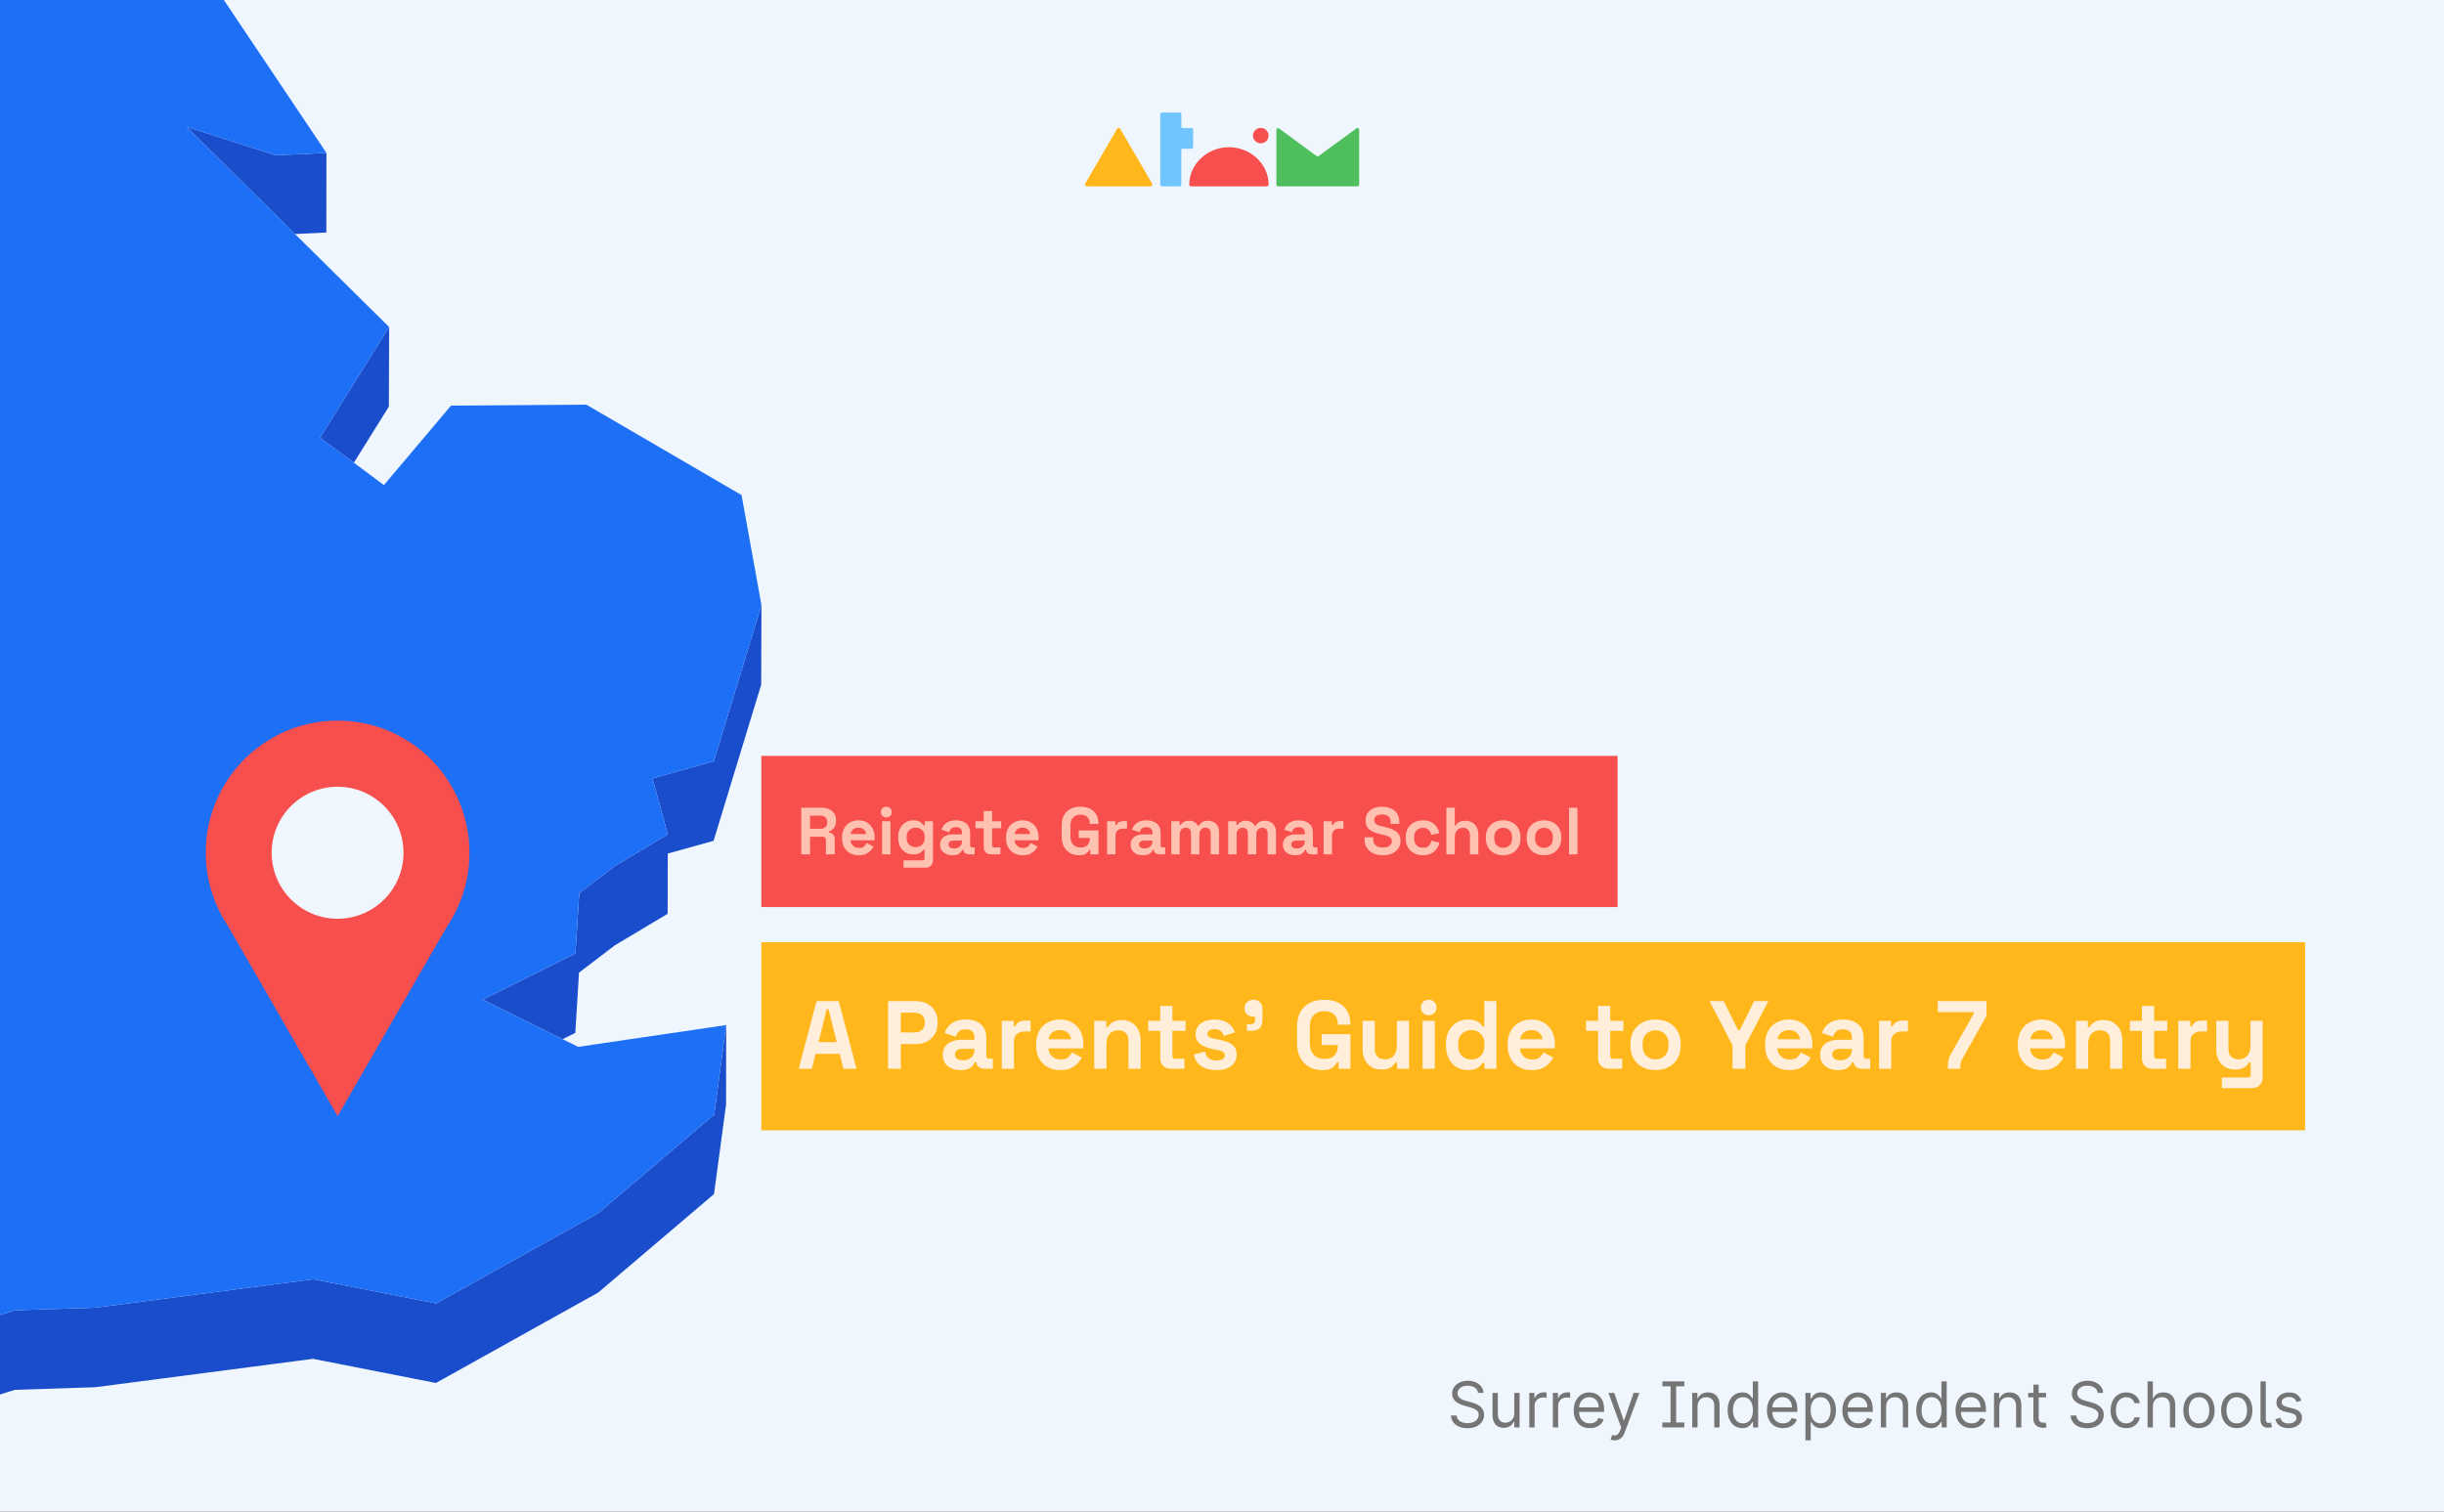
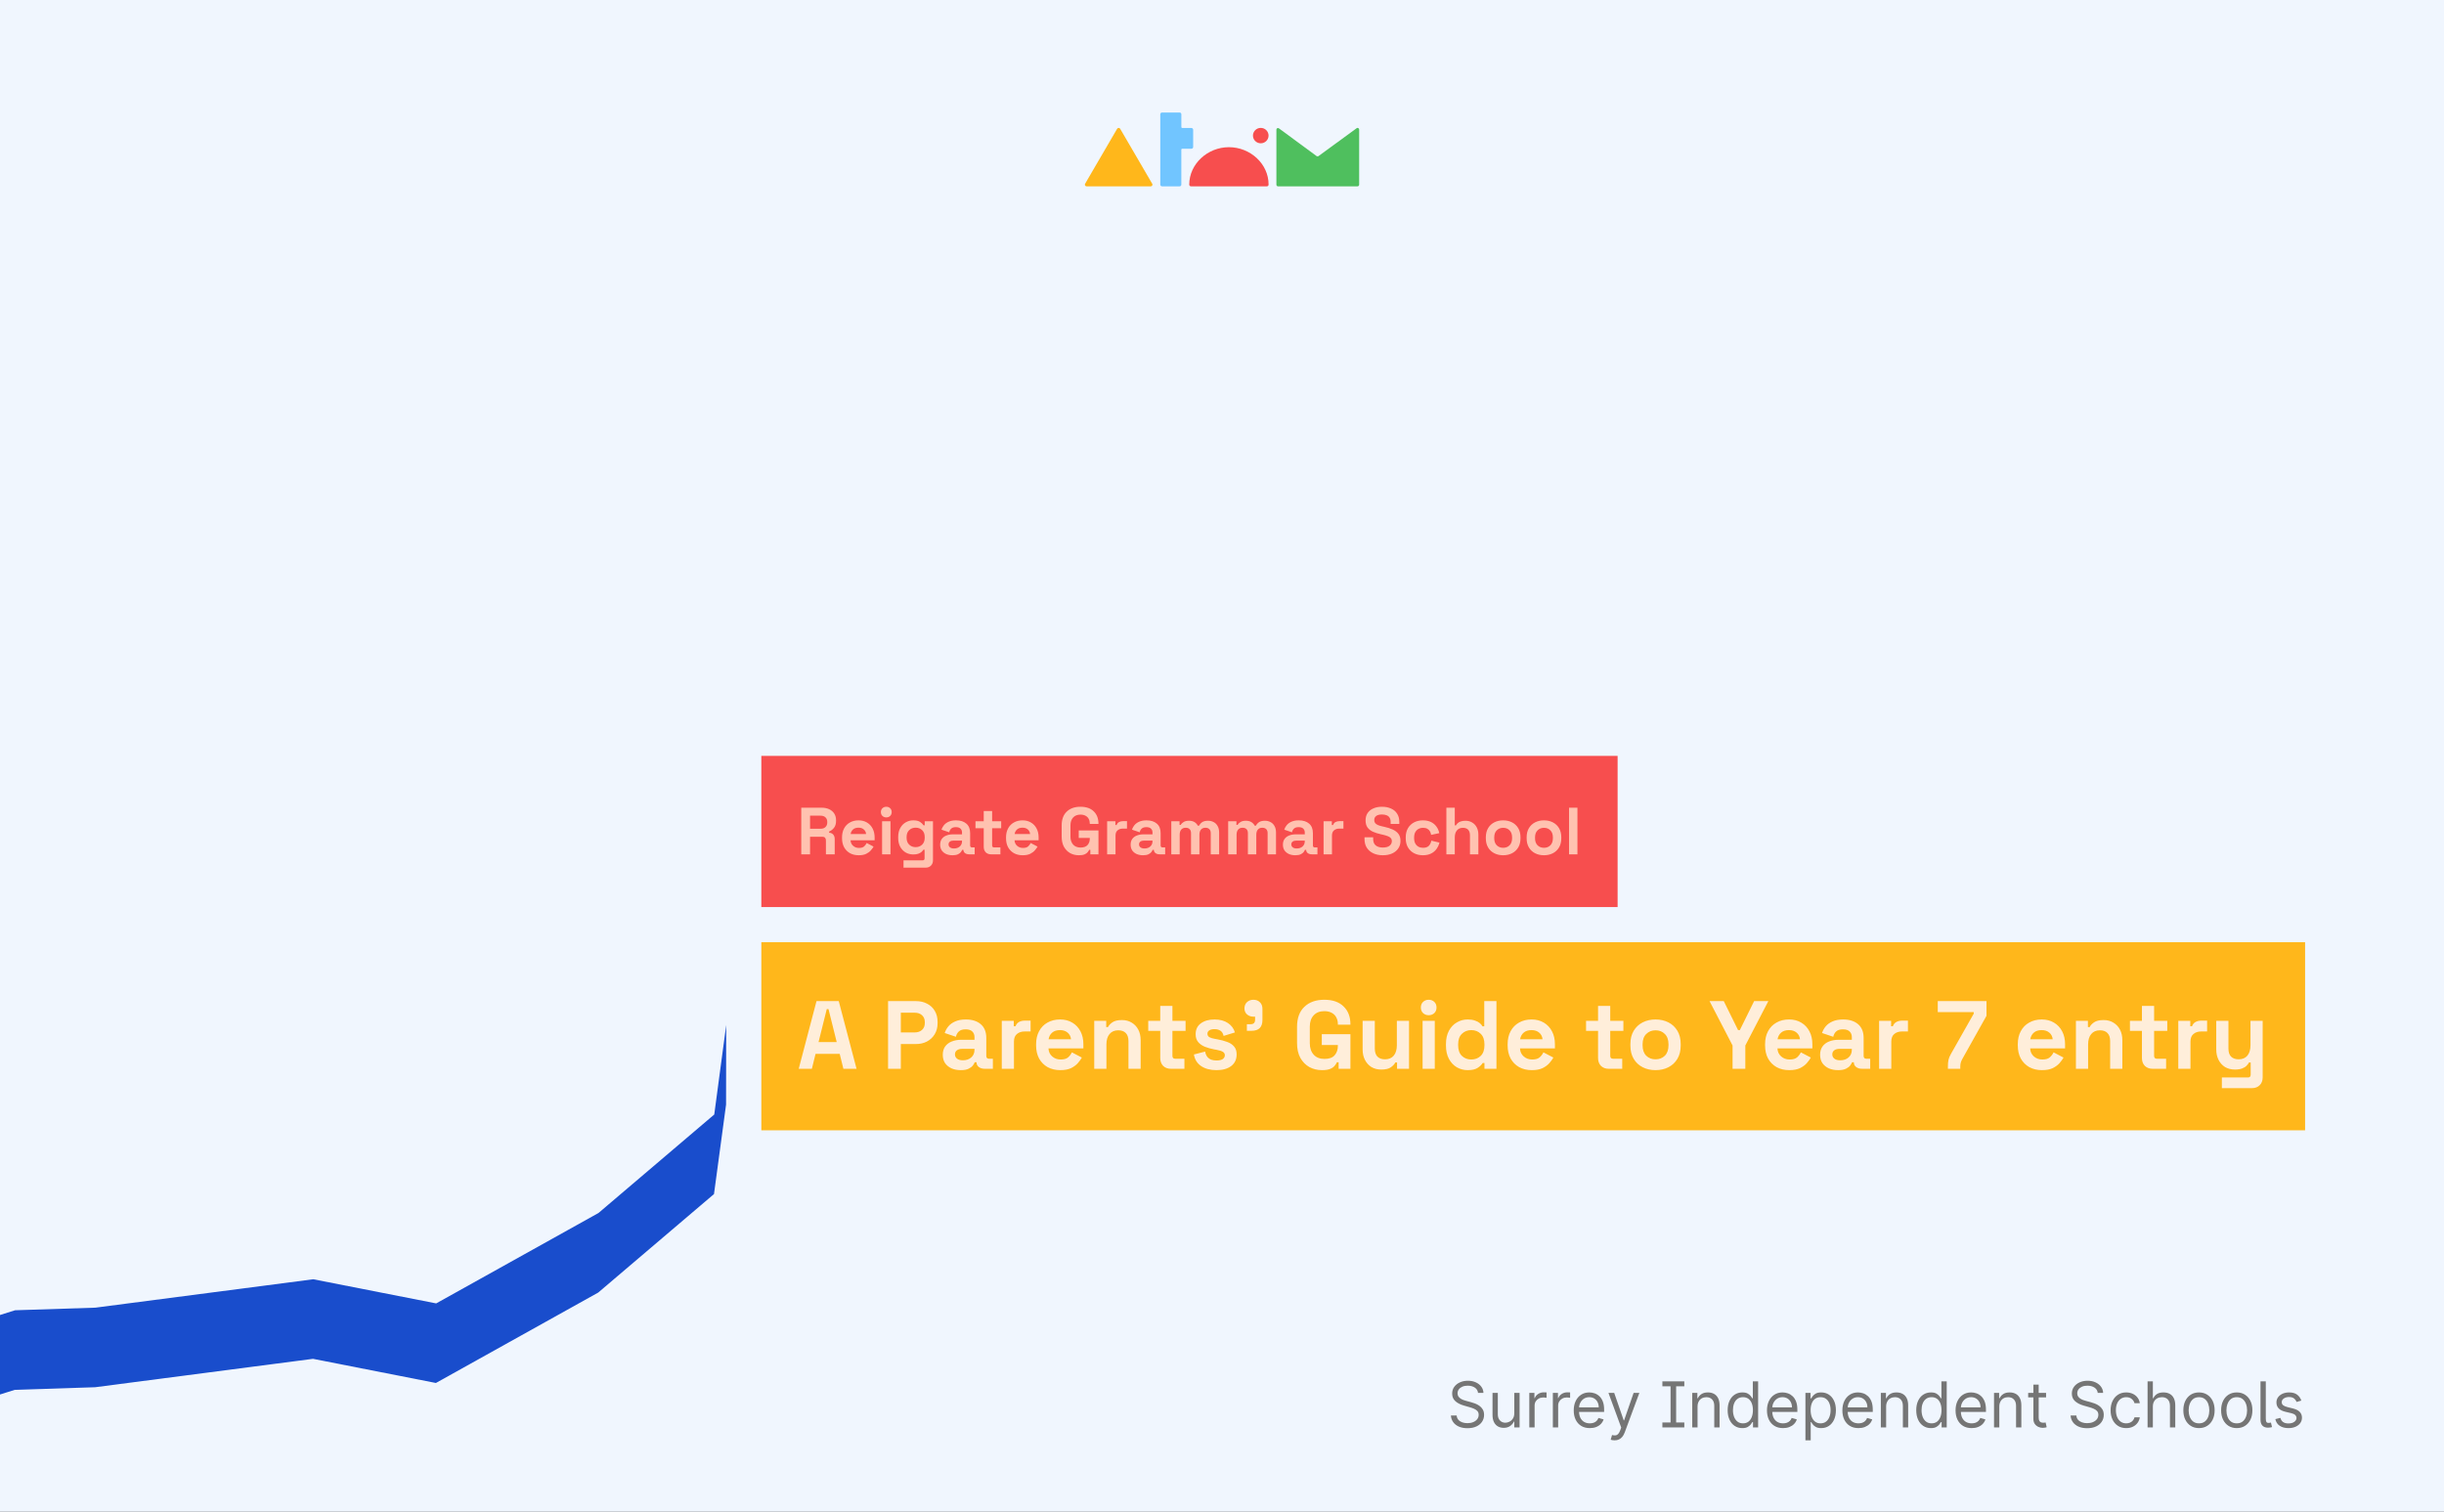
<svg xmlns="http://www.w3.org/2000/svg" fill="none" height="860" viewBox="0 0 1390 860" width="1390">
  <rect x="0" y="0" width="1390" height="860" fill="#333333" stroke="none" />
  <g clip-path="url(#clip0_909_1784)">
    <path d="M1390 0H0V860H1390V0Z" fill="#F0F6FE" />
-     <path d="M167.794 133.127L185.583 132.268L185.661 87.004L156.792 88.33L106.156 72.176L156.714 122.201L167.794 133.127Z" fill="#194DCC" />
-     <path d="M201.263 263.223L221.159 231.303L221.315 186.039L181.992 249.019L201.263 263.223Z" fill="#194DCC" />
-     <path d="M405.999 433.044L371.123 442.8L379.783 474.641L349.823 492.591L329.459 508.043L327.274 542.382L274.531 568.682L320.018 591.159L327.196 587.569L329.303 553.308L349.667 537.777L379.705 519.828L379.783 485.567L405.843 478.309L432.917 389.497L433.072 344.232L405.999 433.044Z" fill="#194DCC" />
    <path d="M340.378 690.04L248.078 741.47L178.17 727.734L54.27 743.889L8.549 745.372L-49.109 763.556L-65.806 792.041L-134.309 804.294L-159.667 786.734L-287.233 793.446L-300.107 850.339L-343.175 880.151L-475.735 866.806L-524.889 896.774L-533.082 926.351L-548.53 947.741L-572.873 918.311L-624.524 925.811L-624.68 970.991L-572.951 963.581L-548.686 993.001L-533.238 971.621L-524.967 941.961L-475.813 912.071L-343.331 925.421L-300.185 895.604L-287.389 838.711L-159.823 831.999L-134.387 849.559L-65.884 837.306L-49.187 808.821L8.393 790.637L54.114 789.154L178.014 772.999L247.922 786.734L340.222 735.304L406.073 679.27L412.939 628.386L413.017 583.121L406.229 634.005L340.378 690.04Z" fill="#194DCC" />
-     <path d="M327.269 542.382L329.454 508.043L349.818 492.591L379.778 474.641L371.118 442.8L405.994 433.044L433.068 344.232L421.754 281.642L333.511 230.212L256.503 230.758L218.35 275.945L201.263 263.224L181.992 249.02L221.315 186.04L167.792 133.127L156.712 122.201L106.154 72.176L156.791 88.33L185.659 87.004L56.766 -105.215L-10.88 -128.004L-69.708 -291.893L-73.688 -335.675L-211.709 -447.042L-236.754 -439.159L-268.509 -429.17L-284.972 -424.019L-315.089 -434.477L-268.431 -471.469L-203.595 -497.847L-230.825 -522.197L-249.628 -538.898L-149.603 -689.754L-141.489 -734.707L-110.436 -770.372L-169.733 -823.207L-332.176 -815.013L-376.024 -792.848L-422.213 -769.514L-370.953 -845.449L-375.634 -848.961L-401.225 -867.769L-287.703 -984.287L-291.448 -1005.59L-283.178 -1034L-325.31 -1033.69L-458.572 -983.194L-470.821 -1015.04L-495.866 -982.96L-510.535 -1020.66L-530.977 -1014.65L-569.832 -883.144L-541.9 -847.868L-569.91 -847.712L-598.466 -847.478L-621.795 -736.268L-598.7 -705.675L-604.318 -667.746L-610.169 -628.725L-673.679 -594.074L-667.282 -538.586L-671.651 -529.845L-691 -491.136L-669.31 -482.941L-553.291 -585.411L-548.375 -570.037L-553.369 -561.998L-582.939 -514.08L-601.899 -483.41L-594.409 -444.466L-597.998 -416.917L-616.099 -275.27L-595.657 -275.426L-568.739 -386.715L-555.554 -392.724L-520.522 -370.482L-468.247 -308.204L-485.333 -283.152L-515.918 -238.122L-522.784 -186.067L-545.723 -185.911L-503.591 -115.283L-491.029 -122.385L-486.504 -160.313L-436.882 -122.775L-403.41 -152.587L-334.906 -171.942L-271.318 -195.979L-307.442 -137.135L-333.19 -95.148L-299.016 -31.543L-280.759 1.469L-232.541 11.771L-257.508 50.948L-256.962 128.912L-245.961 156.071L-257.118 161.3L-257.196 161.378L-266.325 165.671L-258.991 190.41L-266.403 189.942L-342.084 185.103L-392.487 205.55L-439.69 165.593L-471.992 188.303L-418.78 234.036L-443.67 257.995L-485.724 298.343L-453.266 305.211L-394.359 276.413L-373.293 360.231L-382.188 370.532L-452.252 451.775L-560.079 501.02L-534.644 529.115L-553.837 544.645L-547.751 554.089L-517.479 572.819L-476.673 561.893L-425.022 540.275L-336.779 588.115L-280.057 620.815L-170.903 557.522L-227.001 626.356L-229.03 636.423L-234.023 661.943L-273.347 662.177H-280.135L-286.845 662.256L-309.783 662.412L-412.07 677.24L-426.192 717.588L-483.461 788.919L-534.8 849.558L-604.318 893.73L-624.525 925.81L-572.875 918.31L-548.532 947.74L-533.083 926.35L-524.891 896.773L-475.737 866.805L-343.177 880.151L-300.108 850.338L-287.235 793.445L-159.668 786.734L-134.311 804.293L-65.807 792.04L-49.111 763.555L8.548 745.371L54.269 743.888L178.169 727.733L248.077 741.469L340.377 690.039L406.228 634.004L413.016 583.12L328.83 595.529L320.013 591.159L274.526 568.682L327.269 542.382Z" fill="#1D6FF5" />
-     <path d="M267.003 485.114C267.017 473.37 264.28 461.787 259.013 451.294C253.746 440.801 246.095 431.691 236.675 424.695C227.255 417.699 216.328 413.013 204.772 411.013C193.215 409.012 181.352 409.753 170.133 413.176C158.915 416.598 148.654 422.608 140.174 430.721C131.695 438.834 125.234 448.825 121.309 459.892C117.385 470.959 116.106 482.793 117.576 494.445C119.046 506.096 123.224 517.24 129.774 526.982L160.903 580.953L192.013 634.943L223.142 580.953L254.233 527.058C262.582 514.67 267.03 500.06 267.003 485.114Z" fill="#F74E4E" />
    <path d="M191.995 522.643C212.703 522.643 229.491 505.832 229.491 485.095C229.491 464.358 212.703 447.548 191.995 447.548C171.287 447.548 154.5 464.358 154.5 485.095C154.5 505.832 171.287 522.643 191.995 522.643Z" fill="#F0F6FE" />
    <path d="M721.495 105.047C721.49 105.304 721.382 105.548 721.195 105.726C721.008 105.904 720.757 106.003 720.497 106H677.363C677.101 106 676.85 105.897 676.664 105.715C676.479 105.532 676.375 105.284 676.375 105.026C676.375 93.249 686.797 83.731 698.935 83.731C711.073 83.731 721.495 93.196 721.495 104.972V105.047Z" fill="#F74E4E" />
    <path d="M717.042 81.515C719.494 81.515 721.482 79.555 721.482 77.136C721.482 74.718 719.494 72.758 717.042 72.758C714.59 72.758 712.602 74.718 712.602 77.136C712.602 79.555 714.59 81.515 717.042 81.515Z" fill="#F74E4E" />
    <path d="M655.454 105.015C655.454 105.276 655.349 105.527 655.162 105.712C654.975 105.896 654.721 106 654.456 106H617.999C617.734 106 617.48 105.896 617.293 105.712C617.105 105.527 617 105.276 617 105.015C617.007 104.821 617.067 104.632 617.174 104.469L635.391 73.197C635.488 73.066 635.613 72.959 635.758 72.882C635.903 72.806 636.063 72.764 636.227 72.758C636.391 72.759 636.551 72.799 636.695 72.876C636.839 72.952 636.962 73.062 637.052 73.197L655.281 104.469C655.393 104.63 655.453 104.82 655.454 105.015Z" fill="#FFB71B" />
    <path d="M772.091 72.758C771.909 72.759 771.734 72.819 771.591 72.929L749.878 88.795C749.731 88.904 749.551 88.961 749.367 88.956C749.204 88.959 749.044 88.91 748.911 88.817H748.846L727.317 72.982C727.178 72.882 727.012 72.826 726.84 72.822C726.588 72.836 726.352 72.947 726.184 73.131C726.015 73.316 725.927 73.559 725.939 73.807V105.026C725.933 105.148 725.951 105.27 725.994 105.386C726.036 105.501 726.101 105.607 726.184 105.697C726.268 105.788 726.369 105.861 726.481 105.913C726.594 105.965 726.716 105.995 726.84 106H772.091C772.342 105.989 772.579 105.88 772.75 105.698C772.92 105.515 773.011 105.274 773.002 105.026V73.743C773.011 73.493 772.921 73.251 772.75 73.067C772.58 72.882 772.343 72.772 772.091 72.758Z" fill="#4FBF5E" />
    <path d="M677.594 72.811H672.372C672.241 72.808 672.117 72.755 672.026 72.663C671.934 72.571 671.883 72.448 671.883 72.319V64.985C671.883 64.855 671.857 64.726 671.806 64.606C671.755 64.486 671.681 64.376 671.587 64.285C671.493 64.193 671.382 64.121 671.259 64.072C671.137 64.023 671.006 63.999 670.874 64H660.896C660.631 64 660.377 64.104 660.19 64.289C660.003 64.473 659.898 64.724 659.898 64.985V105.026C659.9 105.285 660.007 105.533 660.194 105.715C660.381 105.898 660.633 106 660.896 106H670.874C671.137 106 671.389 105.898 671.576 105.715C671.763 105.533 671.87 105.285 671.872 105.026V85.112C671.871 85.048 671.883 84.985 671.907 84.925C671.93 84.865 671.966 84.811 672.012 84.765C672.057 84.719 672.112 84.683 672.172 84.658C672.232 84.633 672.296 84.62 672.361 84.62H677.594C677.859 84.62 678.113 84.516 678.3 84.332C678.488 84.147 678.593 83.896 678.593 83.635V73.796C678.593 73.535 678.488 73.284 678.3 73.1C678.113 72.915 677.859 72.811 677.594 72.811Z" fill="#71C5FF" />
    <path d="M840.625 792.364C840.472 791.068 839.85 790.062 838.759 789.347C837.668 788.631 836.33 788.273 834.745 788.273C833.586 788.273 832.571 788.46 831.702 788.835C830.841 789.21 830.168 789.726 829.682 790.382C829.205 791.038 828.966 791.784 828.966 792.619C828.966 793.318 829.132 793.919 829.465 794.422C829.806 794.916 830.24 795.33 830.769 795.662C831.297 795.986 831.851 796.254 832.431 796.467C833.01 796.672 833.543 796.838 834.029 796.966L836.688 797.682C837.37 797.861 838.128 798.108 838.963 798.423C839.807 798.739 840.613 799.169 841.38 799.714C842.155 800.251 842.794 800.942 843.297 801.786C843.8 802.629 844.051 803.665 844.051 804.892C844.051 806.307 843.681 807.585 842.939 808.727C842.206 809.869 841.132 810.777 839.718 811.45C838.311 812.124 836.603 812.46 834.591 812.46C832.716 812.46 831.093 812.158 829.721 811.553C828.357 810.947 827.283 810.104 826.499 809.021C825.723 807.939 825.284 806.682 825.182 805.25H828.455C828.54 806.239 828.873 807.057 829.452 807.705C830.04 808.344 830.782 808.821 831.676 809.136C832.58 809.443 833.551 809.597 834.591 809.597C835.801 809.597 836.888 809.401 837.851 809.009C838.814 808.608 839.577 808.054 840.14 807.347C840.702 806.631 840.983 805.795 840.983 804.841C840.983 803.972 840.74 803.264 840.255 802.719C839.769 802.173 839.13 801.73 838.337 801.389C837.544 801.048 836.688 800.75 835.767 800.494L832.546 799.574C830.5 798.986 828.881 798.146 827.688 797.055C826.495 795.964 825.898 794.537 825.898 792.773C825.898 791.307 826.294 790.028 827.087 788.938C827.888 787.838 828.962 786.986 830.309 786.381C831.664 785.767 833.176 785.46 834.847 785.46C836.534 785.46 838.034 785.763 839.347 786.368C840.659 786.964 841.699 787.783 842.466 788.822C843.242 789.862 843.651 791.043 843.694 792.364H840.625ZM861.23 803.972V792.364H864.247V812H861.23V808.676H861.026C860.565 809.673 859.849 810.521 858.878 811.22C857.906 811.911 856.679 812.256 855.196 812.256C853.969 812.256 852.878 811.987 851.923 811.45C850.969 810.905 850.219 810.087 849.673 808.996C849.128 807.896 848.855 806.511 848.855 804.841V792.364H851.872V804.636C851.872 806.068 852.273 807.21 853.074 808.062C853.884 808.915 854.915 809.341 856.168 809.341C856.918 809.341 857.68 809.149 858.456 808.766C859.24 808.382 859.896 807.794 860.425 807.001C860.962 806.209 861.23 805.199 861.23 803.972ZM869.773 812V792.364H872.688V795.33H872.892C873.25 794.358 873.898 793.57 874.836 792.964C875.773 792.359 876.83 792.057 878.006 792.057C878.228 792.057 878.505 792.061 878.837 792.07C879.169 792.078 879.421 792.091 879.591 792.108V795.176C879.489 795.151 879.255 795.112 878.888 795.061C878.53 795.001 878.151 794.972 877.75 794.972C876.796 794.972 875.944 795.172 875.194 795.572C874.452 795.964 873.864 796.51 873.429 797.209C873.003 797.899 872.79 798.687 872.79 799.574V812H869.773ZM883.168 812V792.364H886.082V795.33H886.287C886.645 794.358 887.293 793.57 888.23 792.964C889.168 792.359 890.224 792.057 891.401 792.057C891.622 792.057 891.899 792.061 892.232 792.07C892.564 792.078 892.815 792.091 892.986 792.108V795.176C892.884 795.151 892.649 795.112 892.283 795.061C891.925 795.001 891.545 794.972 891.145 794.972C890.19 794.972 889.338 795.172 888.588 795.572C887.847 795.964 887.259 796.51 886.824 797.209C886.398 797.899 886.185 798.687 886.185 799.574V812H883.168ZM904.197 812.409C902.305 812.409 900.673 811.991 899.301 811.156C897.938 810.312 896.885 809.136 896.143 807.628C895.411 806.111 895.044 804.347 895.044 802.335C895.044 800.324 895.411 798.551 896.143 797.017C896.885 795.474 897.916 794.273 899.237 793.412C900.567 792.543 902.118 792.108 903.891 792.108C904.913 792.108 905.923 792.278 906.92 792.619C907.918 792.96 908.825 793.514 909.643 794.281C910.462 795.04 911.114 796.045 911.599 797.298C912.085 798.551 912.328 800.094 912.328 801.926V803.205H897.192V800.597H909.26C909.26 799.489 909.038 798.5 908.595 797.631C908.161 796.761 907.538 796.075 906.729 795.572C905.928 795.07 904.982 794.818 903.891 794.818C902.689 794.818 901.649 795.116 900.771 795.713C899.902 796.301 899.233 797.068 898.764 798.014C898.295 798.96 898.061 799.974 898.061 801.057V802.795C898.061 804.278 898.317 805.536 898.828 806.567C899.348 807.589 900.068 808.369 900.989 808.906C901.909 809.435 902.979 809.699 904.197 809.699C904.99 809.699 905.706 809.588 906.345 809.366C906.993 809.136 907.551 808.795 908.02 808.344C908.489 807.884 908.851 807.312 909.107 806.631L912.021 807.449C911.714 808.438 911.199 809.307 910.474 810.057C909.75 810.798 908.855 811.378 907.79 811.795C906.724 812.205 905.527 812.409 904.197 812.409ZM918.263 819.364C917.752 819.364 917.296 819.321 916.895 819.236C916.495 819.159 916.218 819.082 916.064 819.006L916.831 816.347C917.564 816.534 918.212 816.602 918.775 816.551C919.337 816.5 919.836 816.249 920.27 815.797C920.713 815.354 921.118 814.634 921.485 813.636L922.047 812.102L914.786 792.364H918.059L923.479 808.011H923.684L929.104 792.364H932.377L924.042 814.864C923.667 815.878 923.202 816.717 922.648 817.382C922.094 818.055 921.451 818.554 920.718 818.878C919.993 819.202 919.175 819.364 918.263 819.364ZM945.461 788.631V785.818H957.939V788.631H945.461ZM945.461 812V809.188H957.939V812H945.461ZM953.285 785.818V812H950.115V785.818H953.285ZM965.462 800.188V812H962.445V792.364H965.36V795.432H965.615C966.076 794.435 966.775 793.634 967.712 793.028C968.65 792.415 969.86 792.108 971.343 792.108C972.672 792.108 973.836 792.381 974.833 792.926C975.83 793.463 976.605 794.281 977.159 795.381C977.713 796.472 977.99 797.852 977.99 799.523V812H974.973V799.727C974.973 798.185 974.573 796.983 973.772 796.122C972.971 795.253 971.871 794.818 970.473 794.818C969.51 794.818 968.65 795.027 967.891 795.445C967.141 795.862 966.549 796.472 966.114 797.273C965.679 798.074 965.462 799.045 965.462 800.188ZM990.918 812.409C989.282 812.409 987.837 811.996 986.585 811.169C985.332 810.334 984.352 809.158 983.644 807.641C982.937 806.115 982.583 804.312 982.583 802.233C982.583 800.17 982.937 798.381 983.644 796.864C984.352 795.347 985.336 794.175 986.597 793.348C987.859 792.521 989.316 792.108 990.969 792.108C992.248 792.108 993.258 792.321 993.999 792.747C994.749 793.165 995.32 793.642 995.712 794.179C996.113 794.707 996.424 795.142 996.646 795.483H996.901V785.818H999.918V812H997.004V808.983H996.646C996.424 809.341 996.109 809.793 995.7 810.338C995.29 810.875 994.707 811.357 993.948 811.783C993.19 812.2 992.18 812.409 990.918 812.409ZM991.327 809.699C992.538 809.699 993.56 809.384 994.396 808.753C995.231 808.114 995.866 807.232 996.3 806.107C996.735 804.973 996.952 803.665 996.952 802.182C996.952 800.716 996.739 799.433 996.313 798.334C995.887 797.226 995.256 796.365 994.421 795.751C993.586 795.129 992.555 794.818 991.327 794.818C990.049 794.818 988.984 795.146 988.131 795.803C987.288 796.45 986.653 797.332 986.227 798.449C985.809 799.557 985.6 800.801 985.6 802.182C985.6 803.58 985.813 804.849 986.239 805.991C986.674 807.125 987.313 808.028 988.157 808.702C989.009 809.366 990.066 809.699 991.327 809.699ZM1014.1 812.409C1012.2 812.409 1010.57 811.991 1009.2 811.156C1007.84 810.312 1006.78 809.136 1006.04 807.628C1005.31 806.111 1004.94 804.347 1004.94 802.335C1004.94 800.324 1005.31 798.551 1006.04 797.017C1006.78 795.474 1007.81 794.273 1009.14 793.412C1010.47 792.543 1012.02 792.108 1013.79 792.108C1014.81 792.108 1015.82 792.278 1016.82 792.619C1017.82 792.96 1018.72 793.514 1019.54 794.281C1020.36 795.04 1021.01 796.045 1021.5 797.298C1021.98 798.551 1022.23 800.094 1022.23 801.926V803.205H1007.09V800.597H1019.16C1019.16 799.489 1018.94 798.5 1018.49 797.631C1018.06 796.761 1017.44 796.075 1016.63 795.572C1015.83 795.07 1014.88 794.818 1013.79 794.818C1012.59 794.818 1011.55 795.116 1010.67 795.713C1009.8 796.301 1009.13 797.068 1008.66 798.014C1008.19 798.96 1007.96 799.974 1007.96 801.057V802.795C1007.96 804.278 1008.22 805.536 1008.73 806.567C1009.25 807.589 1009.97 808.369 1010.89 808.906C1011.81 809.435 1012.88 809.699 1014.1 809.699C1014.89 809.699 1015.6 809.588 1016.24 809.366C1016.89 809.136 1017.45 808.795 1017.92 808.344C1018.39 807.884 1018.75 807.312 1019 806.631L1021.92 807.449C1021.61 808.438 1021.1 809.307 1020.37 810.057C1019.65 810.798 1018.75 811.378 1017.69 811.795C1016.62 812.205 1015.43 812.409 1014.1 812.409ZM1026.82 819.364V792.364H1029.73V795.483H1030.09C1030.31 795.142 1030.62 794.707 1031.01 794.179C1031.41 793.642 1031.98 793.165 1032.72 792.747C1033.47 792.321 1034.49 792.108 1035.76 792.108C1037.42 792.108 1038.88 792.521 1040.14 793.348C1041.4 794.175 1042.38 795.347 1043.09 796.864C1043.8 798.381 1044.15 800.17 1044.15 802.233C1044.15 804.312 1043.8 806.115 1043.09 807.641C1042.38 809.158 1041.4 810.334 1040.15 811.169C1038.9 811.996 1037.45 812.409 1035.82 812.409C1034.55 812.409 1033.54 812.2 1032.79 811.783C1032.03 811.357 1031.44 810.875 1031.03 810.338C1030.63 809.793 1030.31 809.341 1030.09 808.983H1029.83V819.364H1026.82ZM1029.78 802.182C1029.78 803.665 1030 804.973 1030.43 806.107C1030.87 807.232 1031.5 808.114 1032.34 808.753C1033.17 809.384 1034.2 809.699 1035.41 809.699C1036.67 809.699 1037.72 809.366 1038.56 808.702C1039.42 808.028 1040.06 807.125 1040.48 805.991C1040.92 804.849 1041.13 803.58 1041.13 802.182C1041.13 800.801 1040.92 799.557 1040.5 798.449C1040.08 797.332 1039.44 796.45 1038.59 795.803C1037.75 795.146 1036.69 794.818 1035.41 794.818C1034.18 794.818 1033.15 795.129 1032.31 795.751C1031.48 796.365 1030.85 797.226 1030.42 798.334C1030 799.433 1029.78 800.716 1029.78 802.182ZM1056.99 812.409C1055.09 812.409 1053.46 811.991 1052.09 811.156C1050.73 810.312 1049.67 809.136 1048.93 807.628C1048.2 806.111 1047.83 804.347 1047.83 802.335C1047.83 800.324 1048.2 798.551 1048.93 797.017C1049.67 795.474 1050.71 794.273 1052.03 793.412C1053.36 792.543 1054.91 792.108 1056.68 792.108C1057.7 792.108 1058.71 792.278 1059.71 792.619C1060.71 792.96 1061.61 793.514 1062.43 794.281C1063.25 795.04 1063.9 796.045 1064.39 797.298C1064.87 798.551 1065.12 800.094 1065.12 801.926V803.205H1049.98V800.597H1062.05C1062.05 799.489 1061.83 798.5 1061.38 797.631C1060.95 796.761 1060.33 796.075 1059.52 795.572C1058.72 795.07 1057.77 794.818 1056.68 794.818C1055.48 794.818 1054.44 795.116 1053.56 795.713C1052.69 796.301 1052.02 797.068 1051.55 798.014C1051.08 798.96 1050.85 799.974 1050.85 801.057V802.795C1050.85 804.278 1051.11 805.536 1051.62 806.567C1052.14 807.589 1052.86 808.369 1053.78 808.906C1054.7 809.435 1055.77 809.699 1056.99 809.699C1057.78 809.699 1058.5 809.588 1059.13 809.366C1059.78 809.136 1060.34 808.795 1060.81 808.344C1061.28 807.884 1061.64 807.312 1061.9 806.631L1064.81 807.449C1064.5 808.438 1063.99 809.307 1063.26 810.057C1062.54 810.798 1061.64 811.378 1060.58 811.795C1059.51 812.205 1058.32 812.409 1056.99 812.409ZM1072.72 800.188V812H1069.71V792.364H1072.62V795.432H1072.88C1073.34 794.435 1074.04 793.634 1074.97 793.028C1075.91 792.415 1077.12 792.108 1078.6 792.108C1079.93 792.108 1081.1 792.381 1082.09 792.926C1083.09 793.463 1083.87 794.281 1084.42 795.381C1084.98 796.472 1085.25 797.852 1085.25 799.523V812H1082.24V799.727C1082.24 798.185 1081.83 796.983 1081.03 796.122C1080.23 795.253 1079.13 794.818 1077.74 794.818C1076.77 794.818 1075.91 795.027 1075.15 795.445C1074.4 795.862 1073.81 796.472 1073.38 797.273C1072.94 798.074 1072.72 799.045 1072.72 800.188ZM1098.18 812.409C1096.54 812.409 1095.1 811.996 1093.85 811.169C1092.59 810.334 1091.61 809.158 1090.91 807.641C1090.2 806.115 1089.84 804.312 1089.84 802.233C1089.84 800.17 1090.2 798.381 1090.91 796.864C1091.61 795.347 1092.6 794.175 1093.86 793.348C1095.12 792.521 1096.58 792.108 1098.23 792.108C1099.51 792.108 1100.52 792.321 1101.26 792.747C1102.01 793.165 1102.58 793.642 1102.97 794.179C1103.37 794.707 1103.69 795.142 1103.91 795.483H1104.16V785.818H1107.18V812H1104.27V808.983H1103.91C1103.69 809.341 1103.37 809.793 1102.96 810.338C1102.55 810.875 1101.97 811.357 1101.21 811.783C1100.45 812.2 1099.44 812.409 1098.18 812.409ZM1098.59 809.699C1099.8 809.699 1100.82 809.384 1101.66 808.753C1102.49 808.114 1103.13 807.232 1103.56 806.107C1104 804.973 1104.21 803.665 1104.21 802.182C1104.21 800.716 1104 799.433 1103.57 798.334C1103.15 797.226 1102.52 796.365 1101.68 795.751C1100.85 795.129 1099.82 794.818 1098.59 794.818C1097.31 794.818 1096.25 795.146 1095.39 795.803C1094.55 796.45 1093.91 797.332 1093.49 798.449C1093.07 799.557 1092.86 800.801 1092.86 802.182C1092.86 803.58 1093.07 804.849 1093.5 805.991C1093.94 807.125 1094.57 808.028 1095.42 808.702C1096.27 809.366 1097.33 809.699 1098.59 809.699ZM1121.36 812.409C1119.47 812.409 1117.83 811.991 1116.46 811.156C1115.1 810.312 1114.05 809.136 1113.3 807.628C1112.57 806.111 1112.2 804.347 1112.2 802.335C1112.2 800.324 1112.57 798.551 1113.3 797.017C1114.05 795.474 1115.08 794.273 1116.4 793.412C1117.73 792.543 1119.28 792.108 1121.05 792.108C1122.07 792.108 1123.08 792.278 1124.08 792.619C1125.08 792.96 1125.99 793.514 1126.8 794.281C1127.62 795.04 1128.27 796.045 1128.76 797.298C1129.25 798.551 1129.49 800.094 1129.49 801.926V803.205H1114.35V800.597H1126.42C1126.42 799.489 1126.2 798.5 1125.76 797.631C1125.32 796.761 1124.7 796.075 1123.89 795.572C1123.09 795.07 1122.14 794.818 1121.05 794.818C1119.85 794.818 1118.81 795.116 1117.93 795.713C1117.06 796.301 1116.39 797.068 1115.92 798.014C1115.46 798.96 1115.22 799.974 1115.22 801.057V802.795C1115.22 804.278 1115.48 805.536 1115.99 806.567C1116.51 807.589 1117.23 808.369 1118.15 808.906C1119.07 809.435 1120.14 809.699 1121.36 809.699C1122.15 809.699 1122.87 809.588 1123.51 809.366C1124.15 809.136 1124.71 808.795 1125.18 808.344C1125.65 807.884 1126.01 807.312 1126.27 806.631L1129.18 807.449C1128.87 808.438 1128.36 809.307 1127.63 810.057C1126.91 810.798 1126.02 811.378 1124.95 811.795C1123.88 812.205 1122.69 812.409 1121.36 812.409ZM1137.09 800.188V812H1134.08V792.364H1136.99V795.432H1137.25C1137.71 794.435 1138.41 793.634 1139.34 793.028C1140.28 792.415 1141.49 792.108 1142.98 792.108C1144.31 792.108 1145.47 792.381 1146.47 792.926C1147.46 793.463 1148.24 794.281 1148.79 795.381C1149.35 796.472 1149.62 797.852 1149.62 799.523V812H1146.61V799.727C1146.61 798.185 1146.21 796.983 1145.4 796.122C1144.6 795.253 1143.5 794.818 1142.11 794.818C1141.14 794.818 1140.28 795.027 1139.52 795.445C1138.77 795.862 1138.18 796.472 1137.75 797.273C1137.31 798.074 1137.09 799.045 1137.09 800.188ZM1163.68 792.364V794.92H1153.5V792.364H1163.68ZM1156.47 787.659H1159.48V806.375C1159.48 807.227 1159.61 807.866 1159.85 808.293C1160.11 808.71 1160.43 808.991 1160.83 809.136C1161.23 809.273 1161.65 809.341 1162.09 809.341C1162.42 809.341 1162.7 809.324 1162.91 809.29C1163.12 809.247 1163.29 809.213 1163.42 809.188L1164.03 811.898C1163.83 811.974 1163.54 812.051 1163.18 812.128C1162.81 812.213 1162.35 812.256 1161.78 812.256C1160.93 812.256 1160.1 812.072 1159.28 811.706C1158.47 811.339 1157.8 810.781 1157.26 810.031C1156.73 809.281 1156.47 808.335 1156.47 807.193V787.659ZM1193.07 792.364C1192.91 791.068 1192.29 790.062 1191.2 789.347C1190.11 788.631 1188.77 788.273 1187.19 788.273C1186.03 788.273 1185.01 788.46 1184.14 788.835C1183.28 789.21 1182.61 789.726 1182.12 790.382C1181.65 791.038 1181.41 791.784 1181.41 792.619C1181.41 793.318 1181.57 793.919 1181.91 794.422C1182.25 794.916 1182.68 795.33 1183.21 795.662C1183.74 795.986 1184.29 796.254 1184.87 796.467C1185.45 796.672 1185.98 796.838 1186.47 796.966L1189.13 797.682C1189.81 797.861 1190.57 798.108 1191.4 798.423C1192.25 798.739 1193.05 799.169 1193.82 799.714C1194.6 800.251 1195.24 800.942 1195.74 801.786C1196.24 802.629 1196.49 803.665 1196.49 804.892C1196.49 806.307 1196.12 807.585 1195.38 808.727C1194.65 809.869 1193.57 810.777 1192.16 811.45C1190.75 812.124 1189.04 812.46 1187.03 812.46C1185.16 812.46 1183.53 812.158 1182.16 811.553C1180.8 810.947 1179.72 810.104 1178.94 809.021C1178.16 807.939 1177.73 806.682 1177.62 805.25H1180.9C1180.98 806.239 1181.31 807.057 1181.89 807.705C1182.48 808.344 1183.22 808.821 1184.12 809.136C1185.02 809.443 1185.99 809.597 1187.03 809.597C1188.24 809.597 1189.33 809.401 1190.29 809.009C1191.26 808.608 1192.02 808.054 1192.58 807.347C1193.14 806.631 1193.42 805.795 1193.42 804.841C1193.42 803.972 1193.18 803.264 1192.7 802.719C1192.21 802.173 1191.57 801.73 1190.78 801.389C1189.99 801.048 1189.13 800.75 1188.21 800.494L1184.99 799.574C1182.94 798.986 1181.32 798.146 1180.13 797.055C1178.94 795.964 1178.34 794.537 1178.34 792.773C1178.34 791.307 1178.74 790.028 1179.53 788.938C1180.33 787.838 1181.4 786.986 1182.75 786.381C1184.11 785.767 1185.62 785.46 1187.29 785.46C1188.98 785.46 1190.48 785.763 1191.79 786.368C1193.1 786.964 1194.14 787.783 1194.91 788.822C1195.68 789.862 1196.09 791.043 1196.13 792.364H1193.07ZM1209.27 812.409C1207.43 812.409 1205.85 811.974 1204.52 811.105C1203.19 810.236 1202.17 809.038 1201.45 807.513C1200.73 805.987 1200.38 804.244 1200.38 802.284C1200.38 800.29 1200.74 798.53 1201.48 797.004C1202.22 795.47 1203.25 794.273 1204.57 793.412C1205.9 792.543 1207.45 792.108 1209.22 792.108C1210.6 792.108 1211.85 792.364 1212.96 792.875C1214.06 793.386 1214.97 794.102 1215.68 795.023C1216.39 795.943 1216.82 797.017 1217 798.244H1213.98C1213.75 797.349 1213.24 796.557 1212.44 795.866C1211.66 795.168 1210.6 794.818 1209.27 794.818C1208.1 794.818 1207.07 795.125 1206.18 795.739C1205.3 796.344 1204.62 797.2 1204.12 798.308C1203.64 799.408 1203.39 800.699 1203.39 802.182C1203.39 803.699 1203.63 805.02 1204.11 806.145C1204.59 807.27 1205.28 808.143 1206.15 808.766C1207.04 809.388 1208.08 809.699 1209.27 809.699C1210.06 809.699 1210.77 809.562 1211.41 809.29C1212.05 809.017 1212.59 808.625 1213.03 808.114C1213.48 807.602 1213.79 806.989 1213.98 806.273H1217C1216.82 807.432 1216.4 808.476 1215.73 809.405C1215.06 810.325 1214.18 811.058 1213.08 811.604C1211.99 812.141 1210.72 812.409 1209.27 812.409ZM1224.42 800.188V812H1221.41V785.818H1224.42V795.432H1224.68C1225.14 794.418 1225.83 793.612 1226.75 793.016C1227.68 792.411 1228.91 792.108 1230.46 792.108C1231.8 792.108 1232.97 792.376 1233.97 792.913C1234.98 793.442 1235.76 794.256 1236.31 795.355C1236.87 796.446 1237.16 797.835 1237.16 799.523V812H1234.14V799.727C1234.14 798.168 1233.73 796.962 1232.92 796.109C1232.12 795.249 1231.01 794.818 1229.59 794.818C1228.6 794.818 1227.71 795.027 1226.93 795.445C1226.15 795.862 1225.54 796.472 1225.09 797.273C1224.64 798.074 1224.42 799.045 1224.42 800.188ZM1250.65 812.409C1248.88 812.409 1247.32 811.987 1245.99 811.143C1244.66 810.3 1243.62 809.119 1242.87 807.602C1242.13 806.085 1241.75 804.312 1241.75 802.284C1241.75 800.239 1242.13 798.453 1242.87 796.928C1243.62 795.402 1244.66 794.217 1245.99 793.374C1247.32 792.53 1248.88 792.108 1250.65 792.108C1252.43 792.108 1253.98 792.53 1255.31 793.374C1256.64 794.217 1257.68 795.402 1258.43 796.928C1259.18 798.453 1259.55 800.239 1259.55 802.284C1259.55 804.312 1259.18 806.085 1258.43 807.602C1257.68 809.119 1256.64 810.3 1255.31 811.143C1253.98 811.987 1252.43 812.409 1250.65 812.409ZM1250.65 809.699C1252 809.699 1253.11 809.354 1253.98 808.663C1254.85 807.973 1255.49 807.065 1255.91 805.94C1256.32 804.815 1256.53 803.597 1256.53 802.284C1256.53 800.972 1256.32 799.749 1255.91 798.615C1255.49 797.482 1254.85 796.565 1253.98 795.866C1253.11 795.168 1252 794.818 1250.65 794.818C1249.31 794.818 1248.2 795.168 1247.33 795.866C1246.46 796.565 1245.82 797.482 1245.4 798.615C1244.98 799.749 1244.77 800.972 1244.77 802.284C1244.77 803.597 1244.98 804.815 1245.4 805.94C1245.82 807.065 1246.46 807.973 1247.33 808.663C1248.2 809.354 1249.31 809.699 1250.65 809.699ZM1272.13 812.409C1270.36 812.409 1268.81 811.987 1267.47 811.143C1266.14 810.3 1265.1 809.119 1264.35 807.602C1263.61 806.085 1263.24 804.312 1263.24 802.284C1263.24 800.239 1263.61 798.453 1264.35 796.928C1265.1 795.402 1266.14 794.217 1267.47 793.374C1268.81 792.53 1270.36 792.108 1272.13 792.108C1273.91 792.108 1275.46 792.53 1276.79 793.374C1278.12 794.217 1279.16 795.402 1279.91 796.928C1280.66 798.453 1281.03 800.239 1281.03 802.284C1281.03 804.312 1280.66 806.085 1279.91 807.602C1279.16 809.119 1278.12 810.3 1276.79 811.143C1275.46 811.987 1273.91 812.409 1272.13 812.409ZM1272.13 809.699C1273.48 809.699 1274.59 809.354 1275.46 808.663C1276.33 807.973 1276.97 807.065 1277.39 805.94C1277.81 804.815 1278.01 803.597 1278.01 802.284C1278.01 800.972 1277.81 799.749 1277.39 798.615C1276.97 797.482 1276.33 796.565 1275.46 795.866C1274.59 795.168 1273.48 794.818 1272.13 794.818C1270.79 794.818 1269.68 795.168 1268.81 795.866C1267.94 796.565 1267.3 797.482 1266.88 798.615C1266.46 799.749 1266.25 800.972 1266.25 802.284C1266.25 803.597 1266.46 804.815 1266.88 805.94C1267.3 807.065 1267.94 807.973 1268.81 808.663C1269.68 809.354 1270.79 809.699 1272.13 809.699ZM1285.64 785.818H1288.65V806.886C1288.65 807.841 1288.76 808.51 1288.97 808.893C1289.19 809.277 1289.63 809.46 1290.29 809.443C1290.65 809.426 1290.91 809.401 1291.08 809.366C1291.26 809.324 1291.42 809.281 1291.57 809.239L1292.18 811.847C1291.92 811.923 1291.59 811.991 1291.18 812.051C1290.78 812.119 1290.37 812.153 1289.93 812.153C1288.5 812.153 1287.43 811.761 1286.71 810.977C1285.99 810.193 1285.64 809.102 1285.64 807.705V785.818ZM1308.86 796.761L1306.15 797.528C1305.98 797.077 1305.73 796.638 1305.4 796.212C1305.07 795.777 1304.63 795.419 1304.07 795.138C1303.51 794.857 1302.79 794.716 1301.91 794.716C1300.71 794.716 1299.7 794.993 1298.9 795.547C1298.11 796.092 1297.71 796.787 1297.71 797.631C1297.71 798.381 1297.99 798.973 1298.53 799.408C1299.08 799.842 1299.93 800.205 1301.09 800.494L1304 801.21C1305.76 801.636 1307.07 802.288 1307.93 803.166C1308.79 804.036 1309.22 805.156 1309.22 806.528C1309.22 807.653 1308.9 808.659 1308.25 809.545C1307.61 810.432 1306.71 811.131 1305.56 811.642C1304.41 812.153 1303.07 812.409 1301.55 812.409C1299.55 812.409 1297.89 811.974 1296.58 811.105C1295.26 810.236 1294.43 808.966 1294.08 807.295L1296.95 806.58C1297.22 807.636 1297.74 808.429 1298.49 808.957C1299.26 809.486 1300.26 809.75 1301.5 809.75C1302.9 809.75 1304.02 809.452 1304.85 808.855C1305.68 808.25 1306.1 807.526 1306.1 806.682C1306.1 806 1305.86 805.429 1305.38 804.969C1304.91 804.5 1304.17 804.151 1303.19 803.92L1299.91 803.153C1298.11 802.727 1296.79 802.067 1295.95 801.172C1295.11 800.268 1294.7 799.139 1294.7 797.784C1294.7 796.676 1295.01 795.696 1295.63 794.844C1296.26 793.991 1297.12 793.322 1298.2 792.837C1299.29 792.351 1300.53 792.108 1301.91 792.108C1303.85 792.108 1305.38 792.534 1306.48 793.386C1307.6 794.239 1308.39 795.364 1308.86 796.761Z" fill="#757575" />
    <rect fill="#F74E4E" height="86" transform="translate(433 430)" width="487" />
    <path d="M455.71 486V459.47H467.231C468.899 459.47 470.352 459.761 471.59 460.342C472.828 460.923 473.788 461.744 474.47 462.805C475.152 463.866 475.493 465.117 475.493 466.557V467.012C475.493 468.604 475.114 469.892 474.356 470.878C473.598 471.863 472.664 472.583 471.552 473.038V473.72C472.563 473.771 473.346 474.125 473.902 474.782C474.458 475.413 474.735 476.26 474.735 477.321V486H469.733V478.041C469.733 477.435 469.568 476.942 469.24 476.563C468.937 476.184 468.419 475.994 467.686 475.994H460.712V486H455.71ZM460.712 471.446H466.701C467.888 471.446 468.81 471.131 469.467 470.499C470.15 469.842 470.491 468.983 470.491 467.922V467.543C470.491 466.481 470.162 465.635 469.505 465.003C468.848 464.346 467.913 464.018 466.701 464.018H460.712V471.446ZM488.373 486.531C486.504 486.531 484.849 486.139 483.408 485.356C481.993 484.547 480.882 483.423 480.073 481.983C479.29 480.517 478.898 478.799 478.898 476.828V476.373C478.898 474.403 479.29 472.697 480.073 471.257C480.856 469.791 481.956 468.667 483.37 467.884C484.785 467.075 486.428 466.671 488.297 466.671C490.142 466.671 491.746 467.088 493.111 467.922C494.475 468.73 495.536 469.867 496.294 471.333C497.052 472.773 497.431 474.453 497.431 476.373V478.003H483.749C483.8 479.292 484.28 480.34 485.19 481.149C486.099 481.957 487.211 482.362 488.525 482.362C489.864 482.362 490.849 482.071 491.481 481.49C492.113 480.909 492.593 480.264 492.921 479.557L496.825 481.604C496.471 482.261 495.953 482.981 495.271 483.764C494.614 484.522 493.73 485.179 492.618 485.735C491.506 486.265 490.091 486.531 488.373 486.531ZM483.787 474.44H492.58C492.479 473.354 492.037 472.482 491.254 471.825C490.496 471.168 489.498 470.84 488.26 470.84C486.971 470.84 485.948 471.168 485.19 471.825C484.432 472.482 483.964 473.354 483.787 474.44ZM501.682 486V467.202H506.457V486H501.682ZM504.07 465.003C503.21 465.003 502.478 464.725 501.871 464.17C501.29 463.614 501 462.881 501 461.971C501 461.062 501.29 460.329 501.871 459.773C502.478 459.217 503.21 458.939 504.07 458.939C504.954 458.939 505.687 459.217 506.268 459.773C506.849 460.329 507.139 461.062 507.139 461.971C507.139 462.881 506.849 463.614 506.268 464.17C505.687 464.725 504.954 465.003 504.07 465.003ZM510.839 476.677V476.07C510.839 474.099 511.231 472.419 512.014 471.029C512.798 469.615 513.833 468.541 515.122 467.808C516.436 467.05 517.864 466.671 519.405 466.671C521.123 466.671 522.424 466.974 523.308 467.581C524.193 468.187 524.837 468.819 525.241 469.476H525.924V467.202H530.623V489.335C530.623 490.624 530.244 491.647 529.486 492.405C528.728 493.188 527.718 493.58 526.454 493.58H513.871V489.411H524.787C525.494 489.411 525.848 489.032 525.848 488.274V483.385H525.166C524.913 483.789 524.559 484.206 524.104 484.636C523.65 485.04 523.043 485.381 522.285 485.659C521.527 485.937 520.567 486.076 519.405 486.076C517.864 486.076 516.436 485.709 515.122 484.977C513.833 484.219 512.798 483.145 512.014 481.755C511.231 480.34 510.839 478.647 510.839 476.677ZM520.769 481.907C522.235 481.907 523.46 481.439 524.445 480.504C525.431 479.57 525.924 478.256 525.924 476.563V476.184C525.924 474.466 525.431 473.152 524.445 472.242C523.485 471.307 522.26 470.84 520.769 470.84C519.304 470.84 518.078 471.307 517.093 472.242C516.107 473.152 515.615 474.466 515.615 476.184V476.563C515.615 478.256 516.107 479.57 517.093 480.504C518.078 481.439 519.304 481.907 520.769 481.907ZM541.754 486.531C540.415 486.531 539.215 486.303 538.154 485.848C537.093 485.368 536.246 484.686 535.614 483.802C535.008 482.892 534.705 481.793 534.705 480.504C534.705 479.216 535.008 478.142 535.614 477.283C536.246 476.399 537.105 475.742 538.192 475.312C539.303 474.857 540.567 474.63 541.982 474.63H547.136V473.569C547.136 472.684 546.858 471.964 546.302 471.408C545.746 470.827 544.862 470.537 543.649 470.537C542.462 470.537 541.577 470.815 540.996 471.371C540.415 471.901 540.036 472.596 539.859 473.455L535.463 471.977C535.766 471.017 536.246 470.145 536.903 469.362C537.585 468.553 538.482 467.909 539.594 467.429C540.731 466.924 542.108 466.671 543.725 466.671C546.201 466.671 548.159 467.29 549.6 468.528C551.04 469.766 551.76 471.56 551.76 473.91V480.921C551.76 481.679 552.114 482.058 552.821 482.058H554.337V486H551.153C550.219 486 549.448 485.773 548.842 485.318C548.235 484.863 547.932 484.257 547.932 483.499V483.461H547.212C547.111 483.764 546.883 484.168 546.53 484.673C546.176 485.154 545.62 485.583 544.862 485.962C544.104 486.341 543.068 486.531 541.754 486.531ZM542.588 482.665C543.927 482.665 545.014 482.298 545.847 481.566C546.707 480.808 547.136 479.81 547.136 478.572V478.193H542.323C541.438 478.193 540.744 478.382 540.238 478.761C539.733 479.14 539.48 479.671 539.48 480.353C539.48 481.035 539.746 481.591 540.276 482.02C540.807 482.45 541.577 482.665 542.588 482.665ZM563.66 486C562.422 486 561.411 485.621 560.628 484.863C559.87 484.08 559.491 483.044 559.491 481.755V471.143H554.792V467.202H559.491V461.365H564.267V467.202H569.421V471.143H564.267V480.921C564.267 481.679 564.62 482.058 565.328 482.058H568.966V486H563.66ZM581.643 486.531C579.773 486.531 578.118 486.139 576.678 485.356C575.263 484.547 574.151 483.423 573.343 481.983C572.559 480.517 572.168 478.799 572.168 476.828V476.373C572.168 474.403 572.559 472.697 573.343 471.257C574.126 469.791 575.225 468.667 576.64 467.884C578.055 467.075 579.697 466.671 581.567 466.671C583.411 466.671 585.016 467.088 586.38 467.922C587.745 468.73 588.806 469.867 589.564 471.333C590.322 472.773 590.701 474.453 590.701 476.373V478.003H577.019C577.07 479.292 577.55 480.34 578.459 481.149C579.369 481.957 580.481 482.362 581.794 482.362C583.134 482.362 584.119 482.071 584.751 481.49C585.382 480.909 585.862 480.264 586.191 479.557L590.095 481.604C589.741 482.261 589.223 482.981 588.541 483.764C587.884 484.522 586.999 485.179 585.888 485.735C584.776 486.265 583.361 486.531 581.643 486.531ZM577.057 474.44H585.85C585.749 473.354 585.306 472.482 584.523 471.825C583.765 471.168 582.767 470.84 581.529 470.84C580.241 470.84 579.217 471.168 578.459 471.825C577.701 472.482 577.234 473.354 577.057 474.44ZM613.595 486.531C611.775 486.531 610.12 486.126 608.63 485.318C607.164 484.484 605.989 483.284 605.105 481.717C604.246 480.125 603.816 478.193 603.816 475.919V469.551C603.816 466.14 604.777 463.525 606.697 461.706C608.617 459.862 611.22 458.939 614.504 458.939C617.764 458.939 620.278 459.811 622.046 461.554C623.84 463.273 624.737 465.61 624.737 468.566V468.718H619.81V468.414C619.81 467.48 619.608 466.633 619.204 465.875C618.825 465.117 618.244 464.523 617.46 464.094C616.677 463.639 615.692 463.412 614.504 463.412C612.736 463.412 611.346 463.955 610.335 465.041C609.325 466.128 608.819 467.606 608.819 469.476V475.994C608.819 477.839 609.325 479.33 610.335 480.467C611.346 481.578 612.761 482.134 614.58 482.134C616.399 482.134 617.726 481.654 618.559 480.694C619.393 479.734 619.81 478.521 619.81 477.056V476.677H613.519V472.432H624.737V486H620.113V483.461H619.431C619.254 483.89 618.964 484.345 618.559 484.825C618.18 485.305 617.599 485.709 616.816 486.038C616.033 486.366 614.959 486.531 613.595 486.531ZM629.668 486V467.202H634.368V469.324H635.05C635.328 468.566 635.783 468.01 636.415 467.656C637.071 467.303 637.829 467.126 638.689 467.126H640.963V471.371H638.613C637.4 471.371 636.402 471.699 635.619 472.356C634.835 472.988 634.444 473.973 634.444 475.312V486H629.668ZM650.088 486.531C648.748 486.531 647.548 486.303 646.487 485.848C645.426 485.368 644.579 484.686 643.948 483.802C643.341 482.892 643.038 481.793 643.038 480.504C643.038 479.216 643.341 478.142 643.948 477.283C644.579 476.399 645.438 475.742 646.525 475.312C647.637 474.857 648.9 474.63 650.315 474.63H655.469V473.569C655.469 472.684 655.191 471.964 654.636 471.408C654.08 470.827 653.195 470.537 651.983 470.537C650.795 470.537 649.911 470.815 649.33 471.371C648.748 471.901 648.369 472.596 648.193 473.455L643.796 471.977C644.099 471.017 644.579 470.145 645.236 469.362C645.919 468.553 646.816 467.909 647.927 467.429C649.064 466.924 650.441 466.671 652.058 466.671C654.534 466.671 656.493 467.29 657.933 468.528C659.373 469.766 660.093 471.56 660.093 473.91V480.921C660.093 481.679 660.447 482.058 661.154 482.058H662.67V486H659.487C658.552 486 657.781 485.773 657.175 485.318C656.568 484.863 656.265 484.257 656.265 483.499V483.461H655.545C655.444 483.764 655.217 484.168 654.863 484.673C654.509 485.154 653.953 485.583 653.195 485.962C652.437 486.341 651.401 486.531 650.088 486.531ZM650.921 482.665C652.26 482.665 653.347 482.298 654.181 481.566C655.04 480.808 655.469 479.81 655.469 478.572V478.193H650.656C649.772 478.193 649.077 478.382 648.572 478.761C648.066 479.14 647.814 479.671 647.814 480.353C647.814 481.035 648.079 481.591 648.609 482.02C649.14 482.45 649.911 482.665 650.921 482.665ZM666.162 486V467.202H670.861V469.248H671.544C671.872 468.617 672.415 468.073 673.173 467.618C673.931 467.138 674.929 466.898 676.167 466.898C677.507 466.898 678.58 467.164 679.389 467.694C680.198 468.2 680.817 468.869 681.246 469.703H681.928C682.358 468.894 682.964 468.225 683.747 467.694C684.531 467.164 685.642 466.898 687.083 466.898C688.245 466.898 689.294 467.151 690.228 467.656C691.189 468.136 691.947 468.882 692.502 469.892C693.084 470.878 693.374 472.129 693.374 473.645V486H688.599V473.986C688.599 472.95 688.333 472.179 687.803 471.674C687.272 471.143 686.527 470.878 685.567 470.878C684.48 470.878 683.634 471.232 683.027 471.939C682.446 472.621 682.156 473.607 682.156 474.895V486H677.38V473.986C677.38 472.95 677.115 472.179 676.584 471.674C676.054 471.143 675.308 470.878 674.348 470.878C673.262 470.878 672.415 471.232 671.809 471.939C671.228 472.621 670.937 473.607 670.937 474.895V486H666.162ZM698.51 486V467.202H703.21V469.248H703.892C704.22 468.617 704.764 468.073 705.522 467.618C706.28 467.138 707.278 466.898 708.516 466.898C709.855 466.898 710.929 467.164 711.737 467.694C712.546 468.2 713.165 468.869 713.594 469.703H714.277C714.706 468.894 715.312 468.225 716.096 467.694C716.879 467.164 717.991 466.898 719.431 466.898C720.593 466.898 721.642 467.151 722.577 467.656C723.537 468.136 724.295 468.882 724.851 469.892C725.432 470.878 725.722 472.129 725.722 473.645V486H720.947V473.986C720.947 472.95 720.682 472.179 720.151 471.674C719.62 471.143 718.875 470.878 717.915 470.878C716.828 470.878 715.982 471.232 715.376 471.939C714.795 472.621 714.504 473.607 714.504 474.895V486H709.729V473.986C709.729 472.95 709.463 472.179 708.933 471.674C708.402 471.143 707.657 470.878 706.697 470.878C705.61 470.878 704.764 471.232 704.157 471.939C703.576 472.621 703.286 473.607 703.286 474.895V486H698.51ZM736.695 486.531C735.356 486.531 734.156 486.303 733.094 485.848C732.033 485.368 731.187 484.686 730.555 483.802C729.949 482.892 729.646 481.793 729.646 480.504C729.646 479.216 729.949 478.142 730.555 477.283C731.187 476.399 732.046 475.742 733.132 475.312C734.244 474.857 735.507 474.63 736.922 474.63H742.077V473.569C742.077 472.684 741.799 471.964 741.243 471.408C740.687 470.827 739.803 470.537 738.59 470.537C737.402 470.537 736.518 470.815 735.937 471.371C735.356 471.901 734.977 472.596 734.8 473.455L730.404 471.977C730.707 471.017 731.187 470.145 731.844 469.362C732.526 468.553 733.423 467.909 734.535 467.429C735.672 466.924 737.049 466.671 738.666 466.671C741.142 466.671 743.1 467.29 744.54 468.528C745.98 469.766 746.701 471.56 746.701 473.91V480.921C746.701 481.679 747.054 482.058 747.762 482.058H749.278V486H746.094C745.159 486 744.389 485.773 743.782 485.318C743.176 484.863 742.873 484.257 742.873 483.499V483.461H742.153C742.052 483.764 741.824 484.168 741.47 484.673C741.117 485.154 740.561 485.583 739.803 485.962C739.045 486.341 738.009 486.531 736.695 486.531ZM737.529 482.665C738.868 482.665 739.954 482.298 740.788 481.566C741.647 480.808 742.077 479.81 742.077 478.572V478.193H737.263C736.379 478.193 735.684 478.382 735.179 478.761C734.674 479.14 734.421 479.671 734.421 480.353C734.421 481.035 734.686 481.591 735.217 482.02C735.747 482.45 736.518 482.665 737.529 482.665ZM752.769 486V467.202H757.469V469.324H758.151C758.429 468.566 758.884 468.01 759.516 467.656C760.172 467.303 760.93 467.126 761.79 467.126H764.064V471.371H761.714C760.501 471.371 759.503 471.699 758.72 472.356C757.936 472.988 757.545 473.973 757.545 475.312V486H752.769ZM786.477 486.531C784.431 486.531 782.624 486.164 781.058 485.431C779.491 484.699 778.266 483.65 777.381 482.286C776.497 480.921 776.055 479.279 776.055 477.359V476.298H780.982V477.359C780.982 478.951 781.474 480.151 782.46 480.959C783.445 481.743 784.784 482.134 786.477 482.134C788.195 482.134 789.471 481.793 790.305 481.111C791.164 480.429 791.594 479.557 791.594 478.496C791.594 477.763 791.379 477.169 790.949 476.714C790.545 476.26 789.939 475.893 789.13 475.615C788.347 475.312 787.387 475.034 786.25 474.782L785.378 474.592C783.559 474.188 781.992 473.682 780.679 473.076C779.39 472.444 778.392 471.623 777.684 470.613C777.002 469.602 776.661 468.288 776.661 466.671C776.661 465.054 777.04 463.677 777.798 462.54C778.581 461.378 779.668 460.493 781.058 459.887C782.472 459.255 784.127 458.939 786.022 458.939C787.917 458.939 789.598 459.268 791.063 459.925C792.554 460.556 793.716 461.517 794.55 462.805C795.409 464.069 795.839 465.66 795.839 467.581V468.718H790.912V467.581C790.912 466.57 790.709 465.761 790.305 465.155C789.926 464.523 789.37 464.069 788.638 463.791C787.905 463.487 787.033 463.336 786.022 463.336C784.506 463.336 783.382 463.626 782.649 464.207C781.942 464.763 781.588 465.534 781.588 466.519C781.588 467.176 781.752 467.732 782.081 468.187C782.435 468.642 782.953 469.021 783.635 469.324C784.317 469.627 785.189 469.892 786.25 470.12L787.122 470.309C789.017 470.714 790.659 471.232 792.049 471.863C793.463 472.495 794.563 473.329 795.346 474.365C796.129 475.401 796.521 476.727 796.521 478.344C796.521 479.961 796.104 481.389 795.27 482.627C794.461 483.84 793.299 484.8 791.783 485.507C790.292 486.19 788.524 486.531 786.477 486.531ZM809.234 486.531C807.415 486.531 805.76 486.152 804.269 485.394C802.804 484.636 801.641 483.536 800.782 482.096C799.923 480.656 799.494 478.913 799.494 476.866V476.335C799.494 474.289 799.923 472.545 800.782 471.105C801.641 469.665 802.804 468.566 804.269 467.808C805.76 467.05 807.415 466.671 809.234 466.671C811.028 466.671 812.569 466.987 813.858 467.618C815.147 468.25 816.182 469.122 816.966 470.234C817.774 471.32 818.305 472.558 818.558 473.948L813.934 474.933C813.833 474.175 813.605 473.493 813.252 472.887C812.898 472.28 812.392 471.8 811.736 471.446C811.104 471.093 810.308 470.916 809.348 470.916C808.388 470.916 807.516 471.131 806.733 471.56C805.975 471.964 805.368 472.583 804.914 473.417C804.484 474.226 804.269 475.224 804.269 476.411V476.79C804.269 477.978 804.484 478.988 804.914 479.822C805.368 480.631 805.975 481.25 806.733 481.679C807.516 482.084 808.388 482.286 809.348 482.286C810.788 482.286 811.874 481.919 812.607 481.187C813.365 480.429 813.845 479.443 814.047 478.23L818.671 479.33C818.343 480.669 817.774 481.894 816.966 483.006C816.182 484.092 815.147 484.951 813.858 485.583C812.569 486.215 811.028 486.531 809.234 486.531ZM822.61 486V459.47H827.386V469.513H828.068C828.27 469.109 828.586 468.705 829.016 468.301C829.445 467.896 830.014 467.568 830.721 467.315C831.454 467.037 832.376 466.898 833.488 466.898C834.953 466.898 836.229 467.239 837.316 467.922C838.427 468.579 839.286 469.501 839.893 470.688C840.499 471.851 840.802 473.215 840.802 474.782V486H836.027V475.161C836.027 473.746 835.673 472.684 834.966 471.977C834.284 471.27 833.298 470.916 832.01 470.916C830.544 470.916 829.407 471.408 828.599 472.394C827.79 473.354 827.386 474.706 827.386 476.449V486H822.61ZM854.909 486.531C853.039 486.531 851.359 486.152 849.869 485.394C848.378 484.636 847.203 483.536 846.344 482.096C845.485 480.656 845.055 478.925 845.055 476.904V476.298C845.055 474.276 845.485 472.545 846.344 471.105C847.203 469.665 848.378 468.566 849.869 467.808C851.359 467.05 853.039 466.671 854.909 466.671C856.779 466.671 858.459 467.05 859.95 467.808C861.441 468.566 862.616 469.665 863.475 471.105C864.334 472.545 864.763 474.276 864.763 476.298V476.904C864.763 478.925 864.334 480.656 863.475 482.096C862.616 483.536 861.441 484.636 859.95 485.394C858.459 486.152 856.779 486.531 854.909 486.531ZM854.909 482.286C856.375 482.286 857.587 481.818 858.548 480.883C859.508 479.923 859.988 478.559 859.988 476.79V476.411C859.988 474.643 859.508 473.291 858.548 472.356C857.613 471.396 856.4 470.916 854.909 470.916C853.444 470.916 852.231 471.396 851.271 472.356C850.311 473.291 849.831 474.643 849.831 476.411V476.79C849.831 478.559 850.311 479.923 851.271 480.883C852.231 481.818 853.444 482.286 854.909 482.286ZM878.116 486.531C876.246 486.531 874.566 486.152 873.075 485.394C871.584 484.636 870.409 483.536 869.55 482.096C868.691 480.656 868.262 478.925 868.262 476.904V476.298C868.262 474.276 868.691 472.545 869.55 471.105C870.409 469.665 871.584 468.566 873.075 467.808C874.566 467.05 876.246 466.671 878.116 466.671C879.985 466.671 881.666 467.05 883.156 467.808C884.647 468.566 885.822 469.665 886.681 471.105C887.54 472.545 887.97 474.276 887.97 476.298V476.904C887.97 478.925 887.54 480.656 886.681 482.096C885.822 483.536 884.647 484.636 883.156 485.394C881.666 486.152 879.985 486.531 878.116 486.531ZM878.116 482.286C879.581 482.286 880.794 481.818 881.754 480.883C882.714 479.923 883.194 478.559 883.194 476.79V476.411C883.194 474.643 882.714 473.291 881.754 472.356C880.819 471.396 879.606 470.916 878.116 470.916C876.65 470.916 875.437 471.396 874.477 472.356C873.517 473.291 873.037 474.643 873.037 476.411V476.79C873.037 478.559 873.517 479.923 874.477 480.883C875.437 481.818 876.65 482.286 878.116 482.286ZM892.378 486V459.47H897.153V486H892.378Z" fill="#FFC2B0" />
    <rect fill="#FFB71B" height="107" transform="translate(433 536)" width="878" />
    <path d="M454.26 608L464.38 569.5H477.03L487.15 608H479.67L477.58 599.53H463.83L461.74 608H454.26ZM465.535 592.82H475.875L471.2 574.065H470.21L465.535 592.82ZM505.078 608V569.5H520.918C523.338 569.5 525.465 569.995 527.298 570.985C529.168 571.938 530.617 573.295 531.643 575.055C532.707 576.815 533.238 578.905 533.238 581.325V582.095C533.238 584.478 532.688 586.568 531.588 588.365C530.525 590.125 529.058 591.5 527.188 592.49C525.355 593.443 523.265 593.92 520.918 593.92H512.338V608H505.078ZM512.338 587.32H520.203C521.927 587.32 523.32 586.843 524.383 585.89C525.447 584.937 525.978 583.635 525.978 581.985V581.435C525.978 579.785 525.447 578.483 524.383 577.53C523.32 576.577 521.927 576.1 520.203 576.1H512.338V587.32ZM546.424 608.77C544.481 608.77 542.739 608.44 541.199 607.78C539.659 607.083 538.431 606.093 537.514 604.81C536.634 603.49 536.194 601.895 536.194 600.025C536.194 598.155 536.634 596.597 537.514 595.35C538.431 594.067 539.678 593.113 541.254 592.49C542.868 591.83 544.701 591.5 546.754 591.5H554.234V589.96C554.234 588.677 553.831 587.632 553.024 586.825C552.218 585.982 550.934 585.56 549.174 585.56C547.451 585.56 546.168 585.963 545.324 586.77C544.481 587.54 543.931 588.548 543.674 589.795L537.294 587.65C537.734 586.257 538.431 584.992 539.384 583.855C540.374 582.682 541.676 581.747 543.289 581.05C544.939 580.317 546.938 579.95 549.284 579.95C552.878 579.95 555.719 580.848 557.809 582.645C559.899 584.442 560.944 587.045 560.944 590.455V600.63C560.944 601.73 561.458 602.28 562.484 602.28H564.684V608H560.064C558.708 608 557.589 607.67 556.709 607.01C555.829 606.35 555.389 605.47 555.389 604.37V604.315H554.344C554.198 604.755 553.868 605.342 553.354 606.075C552.841 606.772 552.034 607.395 550.934 607.945C549.834 608.495 548.331 608.77 546.424 608.77ZM547.634 603.16C549.578 603.16 551.154 602.628 552.364 601.565C553.611 600.465 554.234 599.017 554.234 597.22V596.67H547.249C545.966 596.67 544.958 596.945 544.224 597.495C543.491 598.045 543.124 598.815 543.124 599.805C543.124 600.795 543.509 601.602 544.279 602.225C545.049 602.848 546.168 603.16 547.634 603.16ZM569.751 608V580.72H576.571V583.8H577.561C577.965 582.7 578.625 581.893 579.541 581.38C580.495 580.867 581.595 580.61 582.841 580.61H586.141V586.77H582.731C580.971 586.77 579.523 587.247 578.386 588.2C577.25 589.117 576.681 590.547 576.681 592.49V608H569.751ZM603.021 608.77C600.308 608.77 597.906 608.202 595.816 607.065C593.763 605.892 592.15 604.26 590.976 602.17C589.84 600.043 589.271 597.55 589.271 594.69V594.03C589.271 591.17 589.84 588.695 590.976 586.605C592.113 584.478 593.708 582.847 595.761 581.71C597.815 580.537 600.198 579.95 602.911 579.95C605.588 579.95 607.916 580.555 609.896 581.765C611.876 582.938 613.416 584.588 614.516 586.715C615.616 588.805 616.166 591.243 616.166 594.03V596.395H596.311C596.385 598.265 597.081 599.787 598.401 600.96C599.721 602.133 601.335 602.72 603.241 602.72C605.185 602.72 606.615 602.298 607.531 601.455C608.448 600.612 609.145 599.677 609.621 598.65L615.286 601.62C614.773 602.573 614.021 603.618 613.031 604.755C612.078 605.855 610.795 606.808 609.181 607.615C607.568 608.385 605.515 608.77 603.021 608.77ZM596.366 591.225H609.126C608.98 589.648 608.338 588.383 607.201 587.43C606.101 586.477 604.653 586 602.856 586C600.986 586 599.501 586.477 598.401 587.43C597.301 588.383 596.623 589.648 596.366 591.225ZM622.334 608V580.72H629.154V584.295H630.144C630.584 583.342 631.409 582.443 632.619 581.6C633.829 580.72 635.663 580.28 638.119 580.28C640.246 580.28 642.098 580.775 643.674 581.765C645.288 582.718 646.534 584.057 647.414 585.78C648.294 587.467 648.734 589.447 648.734 591.72V608H641.804V592.27C641.804 590.217 641.291 588.677 640.264 587.65C639.274 586.623 637.844 586.11 635.974 586.11C633.848 586.11 632.198 586.825 631.024 588.255C629.851 589.648 629.264 591.61 629.264 594.14V608H622.334ZM665.924 608C664.127 608 662.661 607.45 661.524 606.35C660.424 605.213 659.874 603.71 659.874 601.84V586.44H653.054V580.72H659.874V572.25H666.804V580.72H674.284V586.44H666.804V600.63C666.804 601.73 667.317 602.28 668.344 602.28H673.624V608H665.924ZM691.887 608.77C688.33 608.77 685.415 608 683.142 606.46C680.869 604.92 679.494 602.72 679.017 599.86L685.397 598.21C685.654 599.493 686.075 600.502 686.662 601.235C687.285 601.968 688.037 602.5 688.917 602.83C689.834 603.123 690.824 603.27 691.887 603.27C693.5 603.27 694.692 602.995 695.462 602.445C696.232 601.858 696.617 601.143 696.617 600.3C696.617 599.457 696.25 598.815 695.517 598.375C694.784 597.898 693.61 597.513 691.997 597.22L690.457 596.945C688.55 596.578 686.809 596.083 685.232 595.46C683.655 594.8 682.39 593.902 681.437 592.765C680.484 591.628 680.007 590.162 680.007 588.365C680.007 585.652 680.997 583.58 682.977 582.15C684.957 580.683 687.56 579.95 690.787 579.95C693.83 579.95 696.36 580.628 698.377 581.985C700.394 583.342 701.714 585.12 702.337 587.32L695.902 589.3C695.609 587.907 695.004 586.917 694.087 586.33C693.207 585.743 692.107 585.45 690.787 585.45C689.467 585.45 688.459 585.688 687.762 586.165C687.065 586.605 686.717 587.228 686.717 588.035C686.717 588.915 687.084 589.575 687.817 590.015C688.55 590.418 689.54 590.73 690.787 590.95L692.327 591.225C694.38 591.592 696.232 592.087 697.882 592.71C699.569 593.297 700.889 594.158 701.842 595.295C702.832 596.395 703.327 597.898 703.327 599.805C703.327 602.665 702.282 604.883 700.192 606.46C698.139 608 695.37 608.77 691.887 608.77ZM709.143 586.385V582.645H711.288C712.975 582.645 713.818 581.802 713.818 580.115V578.355H712.883C711.416 578.355 710.188 577.915 709.198 577.035C708.245 576.155 707.768 575.037 707.768 573.68C707.768 572.213 708.245 571.022 709.198 570.105C710.188 569.188 711.416 568.73 712.883 568.73C714.386 568.73 715.615 569.207 716.568 570.16C717.521 571.077 717.998 572.323 717.998 573.9V580.225C717.998 584.332 715.945 586.385 711.838 586.385H709.143ZM751.87 608.77C749.23 608.77 746.828 608.183 744.665 607.01C742.538 605.8 740.833 604.058 739.55 601.785C738.303 599.475 737.68 596.67 737.68 593.37V584.13C737.68 579.18 739.073 575.385 741.86 572.745C744.646 570.068 748.423 568.73 753.19 568.73C757.92 568.73 761.568 569.995 764.135 572.525C766.738 575.018 768.04 578.41 768.04 582.7V582.92H760.89V582.48C760.89 581.123 760.596 579.895 760.01 578.795C759.46 577.695 758.616 576.833 757.48 576.21C756.343 575.55 754.913 575.22 753.19 575.22C750.623 575.22 748.606 576.008 747.14 577.585C745.673 579.162 744.94 581.307 744.94 584.02V593.48C744.94 596.157 745.673 598.32 747.14 599.97C748.606 601.583 750.66 602.39 753.3 602.39C755.94 602.39 757.865 601.693 759.075 600.3C760.285 598.907 760.89 597.147 760.89 595.02V594.47H751.76V588.31H768.04V608H761.33V604.315H760.34C760.083 604.938 759.661 605.598 759.075 606.295C758.525 606.992 757.681 607.578 756.545 608.055C755.408 608.532 753.85 608.77 751.87 608.77ZM785.591 608.44C783.464 608.44 781.594 607.963 779.981 607.01C778.404 606.02 777.176 604.663 776.296 602.94C775.416 601.217 774.976 599.237 774.976 597V580.72H781.906V596.45C781.906 598.503 782.401 600.043 783.391 601.07C784.417 602.097 785.866 602.61 787.736 602.61C789.862 602.61 791.512 601.913 792.686 600.52C793.859 599.09 794.446 597.11 794.446 594.58V580.72H801.376V608H794.556V604.425H793.566C793.126 605.342 792.301 606.24 791.091 607.12C789.881 608 788.047 608.44 785.591 608.44ZM809.087 608V580.72H816.017V608H809.087ZM812.552 577.53C811.306 577.53 810.242 577.127 809.362 576.32C808.519 575.513 808.097 574.45 808.097 573.13C808.097 571.81 808.519 570.747 809.362 569.94C810.242 569.133 811.306 568.73 812.552 568.73C813.836 568.73 814.899 569.133 815.742 569.94C816.586 570.747 817.007 571.81 817.007 573.13C817.007 574.45 816.586 575.513 815.742 576.32C814.899 577.127 813.836 577.53 812.552 577.53ZM834.697 608.77C832.533 608.77 830.498 608.238 828.592 607.175C826.722 606.075 825.218 604.48 824.082 602.39C822.945 600.3 822.377 597.77 822.377 594.8V593.92C822.377 590.95 822.945 588.42 824.082 586.33C825.218 584.24 826.722 582.663 828.592 581.6C830.462 580.5 832.497 579.95 834.697 579.95C836.347 579.95 837.722 580.152 838.822 580.555C839.958 580.922 840.875 581.398 841.572 581.985C842.268 582.572 842.8 583.195 843.167 583.855H844.157V569.5H851.087V608H844.267V604.7H843.277C842.653 605.727 841.682 606.662 840.362 607.505C839.078 608.348 837.19 608.77 834.697 608.77ZM836.787 602.72C838.913 602.72 840.692 602.042 842.122 600.685C843.552 599.292 844.267 597.275 844.267 594.635V594.085C844.267 591.445 843.552 589.447 842.122 588.09C840.728 586.697 838.95 586 836.787 586C834.66 586 832.882 586.697 831.452 588.09C830.022 589.447 829.307 591.445 829.307 594.085V594.635C829.307 597.275 830.022 599.292 831.452 600.685C832.882 602.042 834.66 602.72 836.787 602.72ZM871.2 608.77C868.487 608.77 866.085 608.202 863.995 607.065C861.942 605.892 860.328 604.26 859.155 602.17C858.018 600.043 857.45 597.55 857.45 594.69V594.03C857.45 591.17 858.018 588.695 859.155 586.605C860.292 584.478 861.887 582.847 863.94 581.71C865.993 580.537 868.377 579.95 871.09 579.95C873.767 579.95 876.095 580.555 878.075 581.765C880.055 582.938 881.595 584.588 882.695 586.715C883.795 588.805 884.345 591.243 884.345 594.03V596.395H864.49C864.563 598.265 865.26 599.787 866.58 600.96C867.9 602.133 869.513 602.72 871.42 602.72C873.363 602.72 874.793 602.298 875.71 601.455C876.627 600.612 877.323 599.677 877.8 598.65L883.465 601.62C882.952 602.573 882.2 603.618 881.21 604.755C880.257 605.855 878.973 606.808 877.36 607.615C875.747 608.385 873.693 608.77 871.2 608.77ZM864.545 591.225H877.305C877.158 589.648 876.517 588.383 875.38 587.43C874.28 586.477 872.832 586 871.035 586C869.165 586 867.68 586.477 866.58 587.43C865.48 588.383 864.802 589.648 864.545 591.225ZM914.928 608C913.131 608 911.665 607.45 910.528 606.35C909.428 605.213 908.878 603.71 908.878 601.84V586.44H902.058V580.72H908.878V572.25H915.808V580.72H923.288V586.44H915.808V600.63C915.808 601.73 916.321 602.28 917.348 602.28H922.628V608H914.928ZM941.574 608.77C938.861 608.77 936.422 608.22 934.259 607.12C932.096 606.02 930.391 604.425 929.144 602.335C927.897 600.245 927.274 597.733 927.274 594.8V593.92C927.274 590.987 927.897 588.475 929.144 586.385C930.391 584.295 932.096 582.7 934.259 581.6C936.422 580.5 938.861 579.95 941.574 579.95C944.287 579.95 946.726 580.5 948.889 581.6C951.052 582.7 952.757 584.295 954.004 586.385C955.251 588.475 955.874 590.987 955.874 593.92V594.8C955.874 597.733 955.251 600.245 954.004 602.335C952.757 604.425 951.052 606.02 948.889 607.12C946.726 608.22 944.287 608.77 941.574 608.77ZM941.574 602.61C943.701 602.61 945.461 601.932 946.854 600.575C948.247 599.182 948.944 597.202 948.944 594.635V594.085C948.944 591.518 948.247 589.557 946.854 588.2C945.497 586.807 943.737 586.11 941.574 586.11C939.447 586.11 937.687 586.807 936.294 588.2C934.901 589.557 934.204 591.518 934.204 594.085V594.635C934.204 597.202 934.901 599.182 936.294 600.575C937.687 601.932 939.447 602.61 941.574 602.61ZM985.379 608V594.745L972.289 569.5H980.374L988.514 586H989.504L997.644 569.5H1005.73L992.639 594.745V608H985.379ZM1017.62 608.77C1014.9 608.77 1012.5 608.202 1010.41 607.065C1008.36 605.892 1006.74 604.26 1005.57 602.17C1004.43 600.043 1003.87 597.55 1003.87 594.69V594.03C1003.87 591.17 1004.43 588.695 1005.57 586.605C1006.71 584.478 1008.3 582.847 1010.36 581.71C1012.41 580.537 1014.79 579.95 1017.51 579.95C1020.18 579.95 1022.51 580.555 1024.49 581.765C1026.47 582.938 1028.01 584.588 1029.11 586.715C1030.21 588.805 1030.76 591.243 1030.76 594.03V596.395H1010.91C1010.98 598.265 1011.68 599.787 1013 600.96C1014.32 602.133 1015.93 602.72 1017.84 602.72C1019.78 602.72 1021.21 602.298 1022.13 601.455C1023.04 600.612 1023.74 599.677 1024.22 598.65L1029.88 601.62C1029.37 602.573 1028.62 603.618 1027.63 604.755C1026.67 605.855 1025.39 606.808 1023.78 607.615C1022.16 608.385 1020.11 608.77 1017.62 608.77ZM1010.96 591.225H1023.72C1023.57 589.648 1022.93 588.383 1021.8 587.43C1020.7 586.477 1019.25 586 1017.45 586C1015.58 586 1014.1 586.477 1013 587.43C1011.9 588.383 1011.22 589.648 1010.96 591.225ZM1045.4 608.77C1043.46 608.77 1041.71 608.44 1040.17 607.78C1038.63 607.083 1037.41 606.093 1036.49 604.81C1035.61 603.49 1035.17 601.895 1035.17 600.025C1035.17 598.155 1035.61 596.597 1036.49 595.35C1037.41 594.067 1038.65 593.113 1040.23 592.49C1041.84 591.83 1043.68 591.5 1045.73 591.5H1053.21V589.96C1053.21 588.677 1052.81 587.632 1052 586.825C1051.19 585.982 1049.91 585.56 1048.15 585.56C1046.43 585.56 1045.14 585.963 1044.3 586.77C1043.46 587.54 1042.91 588.548 1042.65 589.795L1036.27 587.65C1036.71 586.257 1037.41 584.992 1038.36 583.855C1039.35 582.682 1040.65 581.747 1042.26 581.05C1043.91 580.317 1045.91 579.95 1048.26 579.95C1051.85 579.95 1054.69 580.848 1056.78 582.645C1058.87 584.442 1059.92 587.045 1059.92 590.455V600.63C1059.92 601.73 1060.43 602.28 1061.46 602.28H1063.66V608H1059.04C1057.68 608 1056.56 607.67 1055.68 607.01C1054.8 606.35 1054.36 605.47 1054.36 604.37V604.315H1053.32C1053.17 604.755 1052.84 605.342 1052.33 606.075C1051.82 606.772 1051.01 607.395 1049.91 607.945C1048.81 608.495 1047.31 608.77 1045.4 608.77ZM1046.61 603.16C1048.55 603.16 1050.13 602.628 1051.34 601.565C1052.59 600.465 1053.21 599.017 1053.21 597.22V596.67H1046.22C1044.94 596.67 1043.93 596.945 1043.2 597.495C1042.47 598.045 1042.1 598.815 1042.1 599.805C1042.1 600.795 1042.48 601.602 1043.25 602.225C1044.02 602.848 1045.14 603.16 1046.61 603.16ZM1068.73 608V580.72H1075.55V583.8H1076.54C1076.94 582.7 1077.6 581.893 1078.52 581.38C1079.47 580.867 1080.57 580.61 1081.82 580.61H1085.12V586.77H1081.71C1079.95 586.77 1078.5 587.247 1077.36 588.2C1076.22 589.117 1075.66 590.547 1075.66 592.49V608H1068.73ZM1107.85 608V606.57C1107.85 605.14 1107.96 603.93 1108.18 602.94C1108.4 601.913 1108.88 600.758 1109.61 599.475L1122.54 576.65V575.77H1102.08V569.5H1129.8V577.86L1116.16 602.225C1115.68 603.068 1115.35 603.82 1115.17 604.48C1114.98 605.14 1114.89 605.947 1114.89 606.9V608H1107.85ZM1161.35 608.77C1158.63 608.77 1156.23 608.202 1154.14 607.065C1152.09 605.892 1150.47 604.26 1149.3 602.17C1148.16 600.043 1147.6 597.55 1147.6 594.69V594.03C1147.6 591.17 1148.16 588.695 1149.3 586.605C1150.44 584.478 1152.03 582.847 1154.09 581.71C1156.14 580.537 1158.52 579.95 1161.24 579.95C1163.91 579.95 1166.24 580.555 1168.22 581.765C1170.2 582.938 1171.74 584.588 1172.84 586.715C1173.94 588.805 1174.49 591.243 1174.49 594.03V596.395H1154.64C1154.71 598.265 1155.41 599.787 1156.73 600.96C1158.05 602.133 1159.66 602.72 1161.57 602.72C1163.51 602.72 1164.94 602.298 1165.86 601.455C1166.77 600.612 1167.47 599.677 1167.95 598.65L1173.61 601.62C1173.1 602.573 1172.35 603.618 1171.36 604.755C1170.4 605.855 1169.12 606.808 1167.51 607.615C1165.89 608.385 1163.84 608.77 1161.35 608.77ZM1154.69 591.225H1167.45C1167.3 589.648 1166.66 588.383 1165.53 587.43C1164.43 586.477 1162.98 586 1161.18 586C1159.31 586 1157.83 586.477 1156.73 587.43C1155.63 588.383 1154.95 589.648 1154.69 591.225ZM1180.66 608V580.72H1187.48V584.295H1188.47C1188.91 583.342 1189.73 582.443 1190.94 581.6C1192.15 580.72 1193.99 580.28 1196.44 580.28C1198.57 580.28 1200.42 580.775 1202 581.765C1203.61 582.718 1204.86 584.057 1205.74 585.78C1206.62 587.467 1207.06 589.447 1207.06 591.72V608H1200.13V592.27C1200.13 590.217 1199.62 588.677 1198.59 587.65C1197.6 586.623 1196.17 586.11 1194.3 586.11C1192.17 586.11 1190.52 586.825 1189.35 588.255C1188.18 589.648 1187.59 591.61 1187.59 594.14V608H1180.66ZM1224.25 608C1222.45 608 1220.99 607.45 1219.85 606.35C1218.75 605.213 1218.2 603.71 1218.2 601.84V586.44H1211.38V580.72H1218.2V572.25H1225.13V580.72H1232.61V586.44H1225.13V600.63C1225.13 601.73 1225.64 602.28 1226.67 602.28H1231.95V608H1224.25ZM1238.88 608V580.72H1245.7V583.8H1246.69C1247.1 582.7 1247.76 581.893 1248.67 581.38C1249.63 580.867 1250.73 580.61 1251.97 580.61H1255.27V586.77H1251.86C1250.1 586.77 1248.65 587.247 1247.52 588.2C1246.38 589.117 1245.81 590.547 1245.81 592.49V608H1238.88ZM1263.66 619V612.95H1278.51C1279.54 612.95 1280.05 612.4 1280.05 611.3V604.425H1279.06C1278.77 605.048 1278.31 605.672 1277.68 606.295C1277.06 606.918 1276.22 607.432 1275.15 607.835C1274.09 608.238 1272.73 608.44 1271.08 608.44C1268.96 608.44 1267.09 607.963 1265.47 607.01C1263.9 606.02 1262.67 604.663 1261.79 602.94C1260.91 601.217 1260.47 599.237 1260.47 597V580.72H1267.4V596.45C1267.4 598.503 1267.89 600.043 1268.88 601.07C1269.91 602.097 1271.36 602.61 1273.23 602.61C1275.36 602.61 1277.01 601.913 1278.18 600.52C1279.35 599.09 1279.94 597.11 1279.94 594.58V580.72H1286.87V612.84C1286.87 614.71 1286.32 616.195 1285.22 617.295C1284.12 618.432 1282.65 619 1280.82 619H1263.66Z" fill="#FFEEDA" />
  </g>
  <defs>
    <clipPath id="clip0_909_1784">
      <rect fill="white" height="860" width="1390" />
    </clipPath>
  </defs>
</svg>